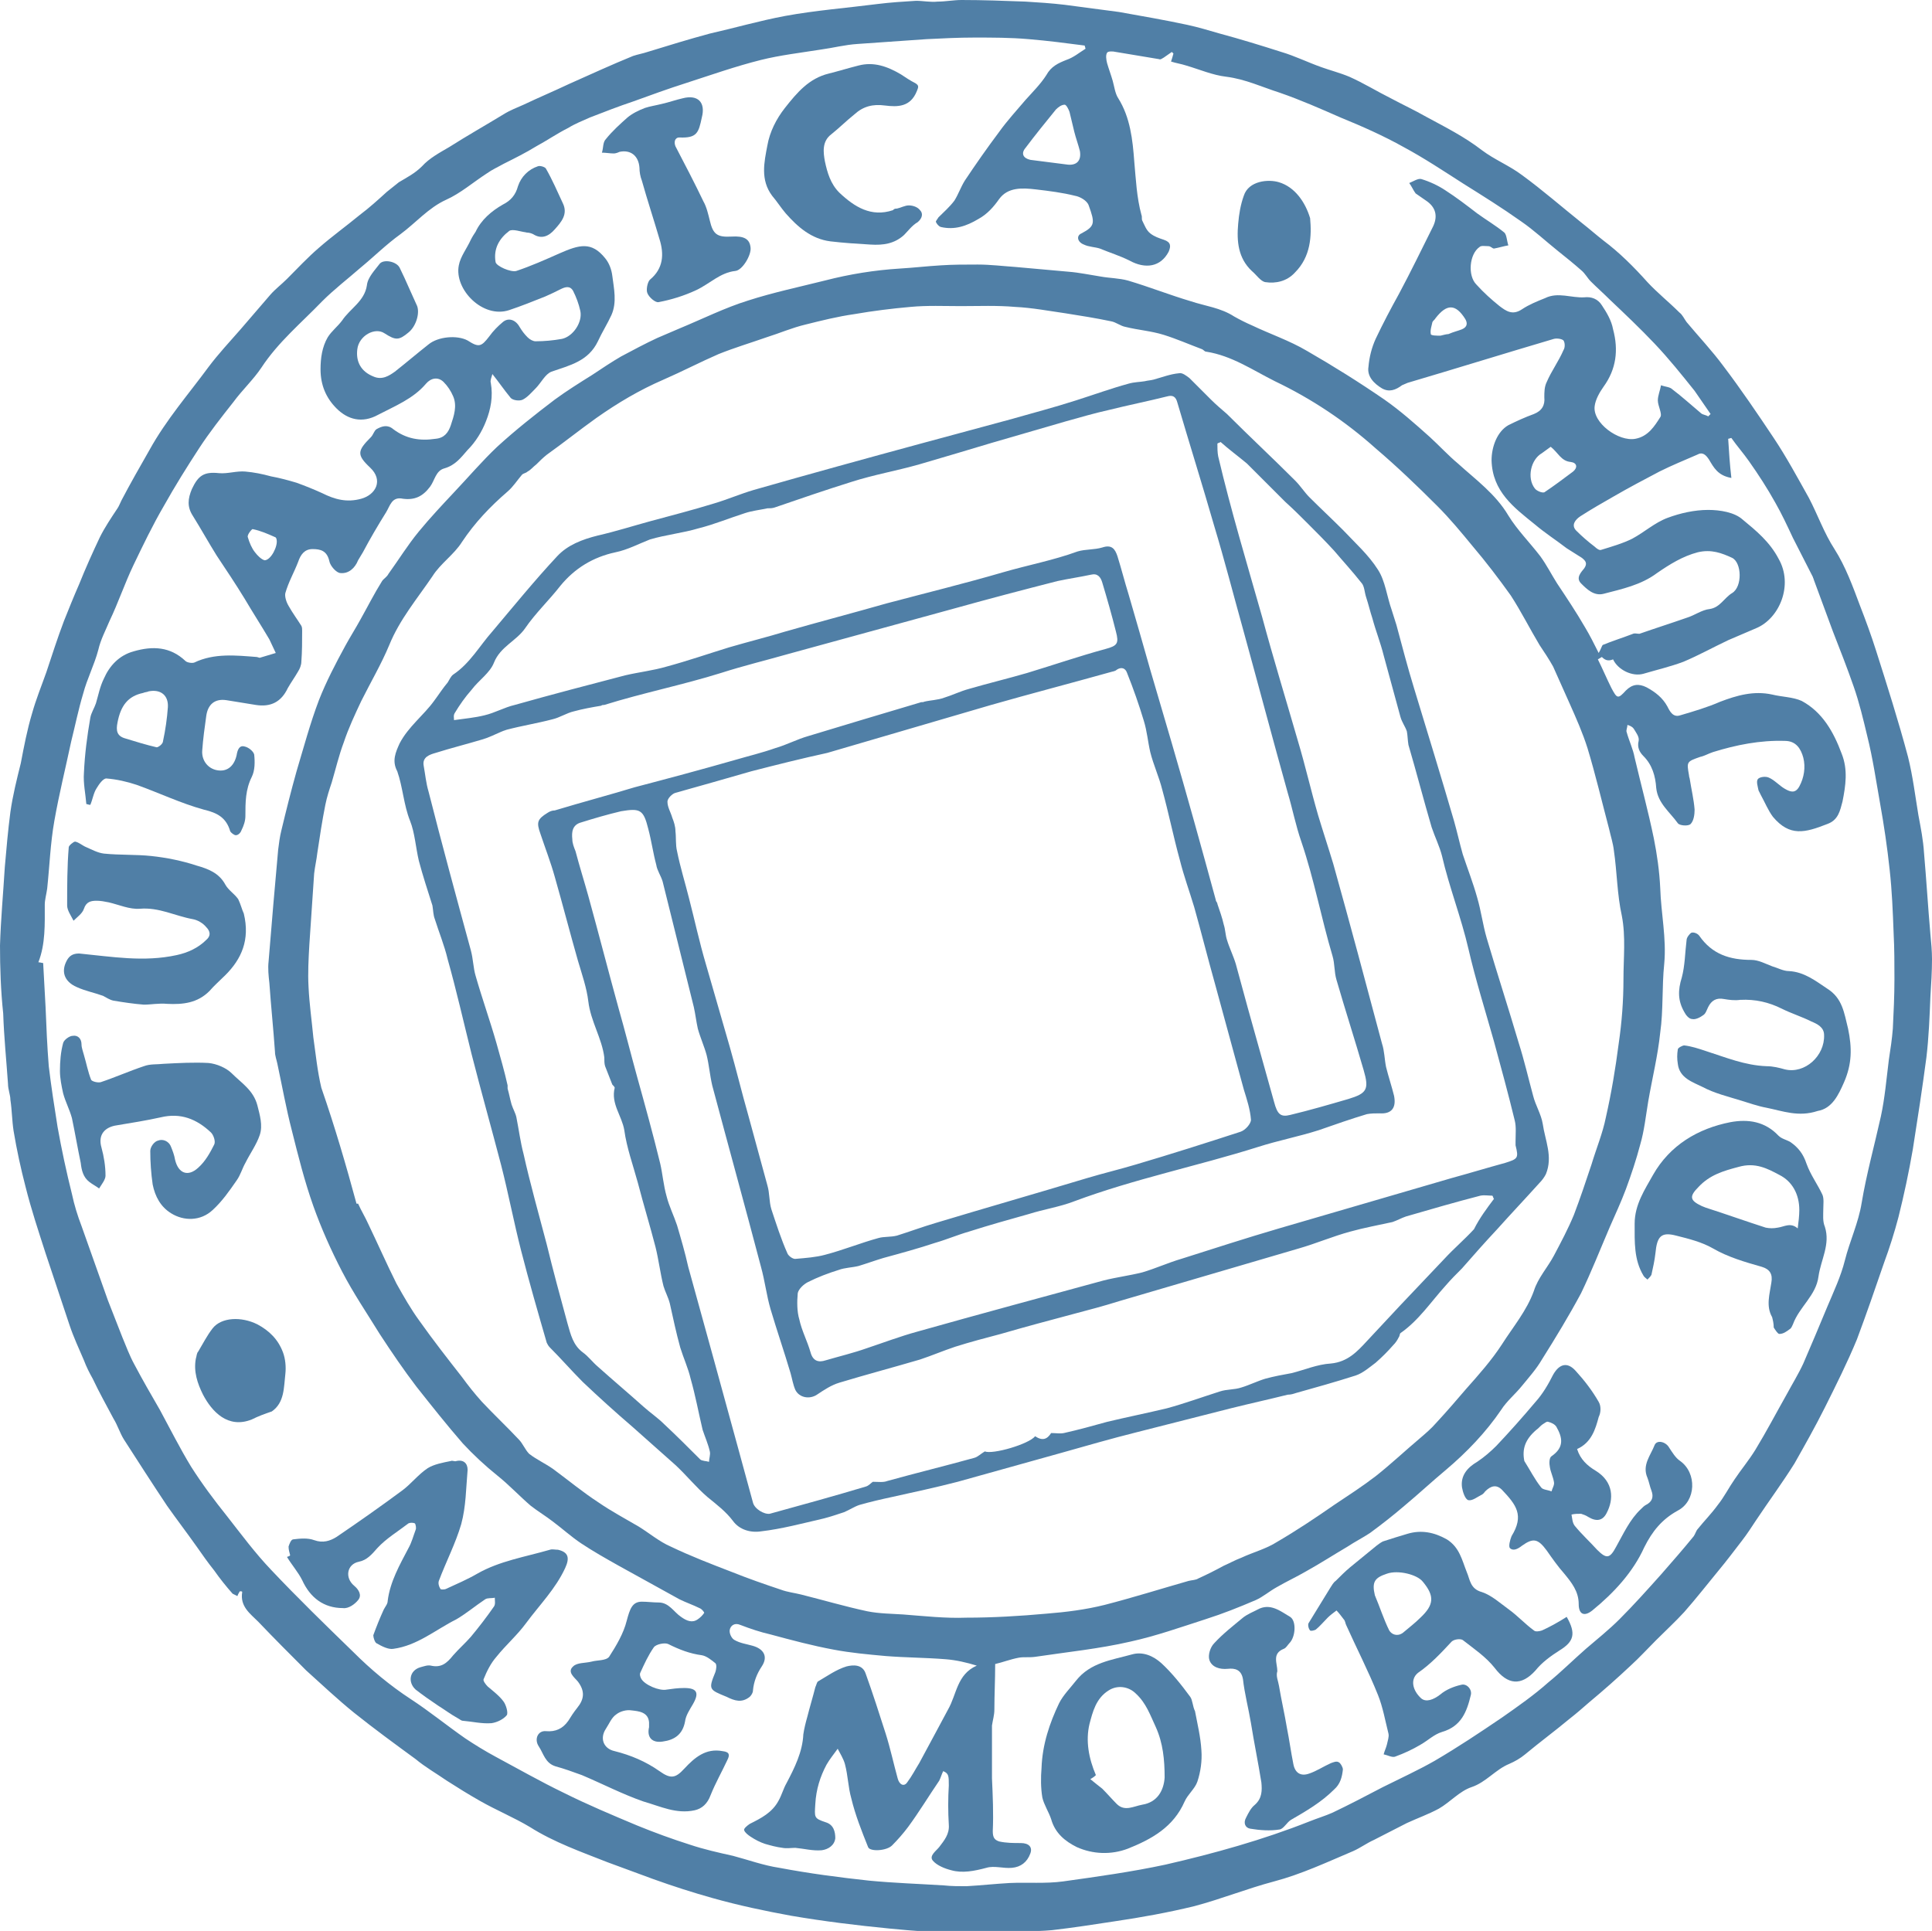
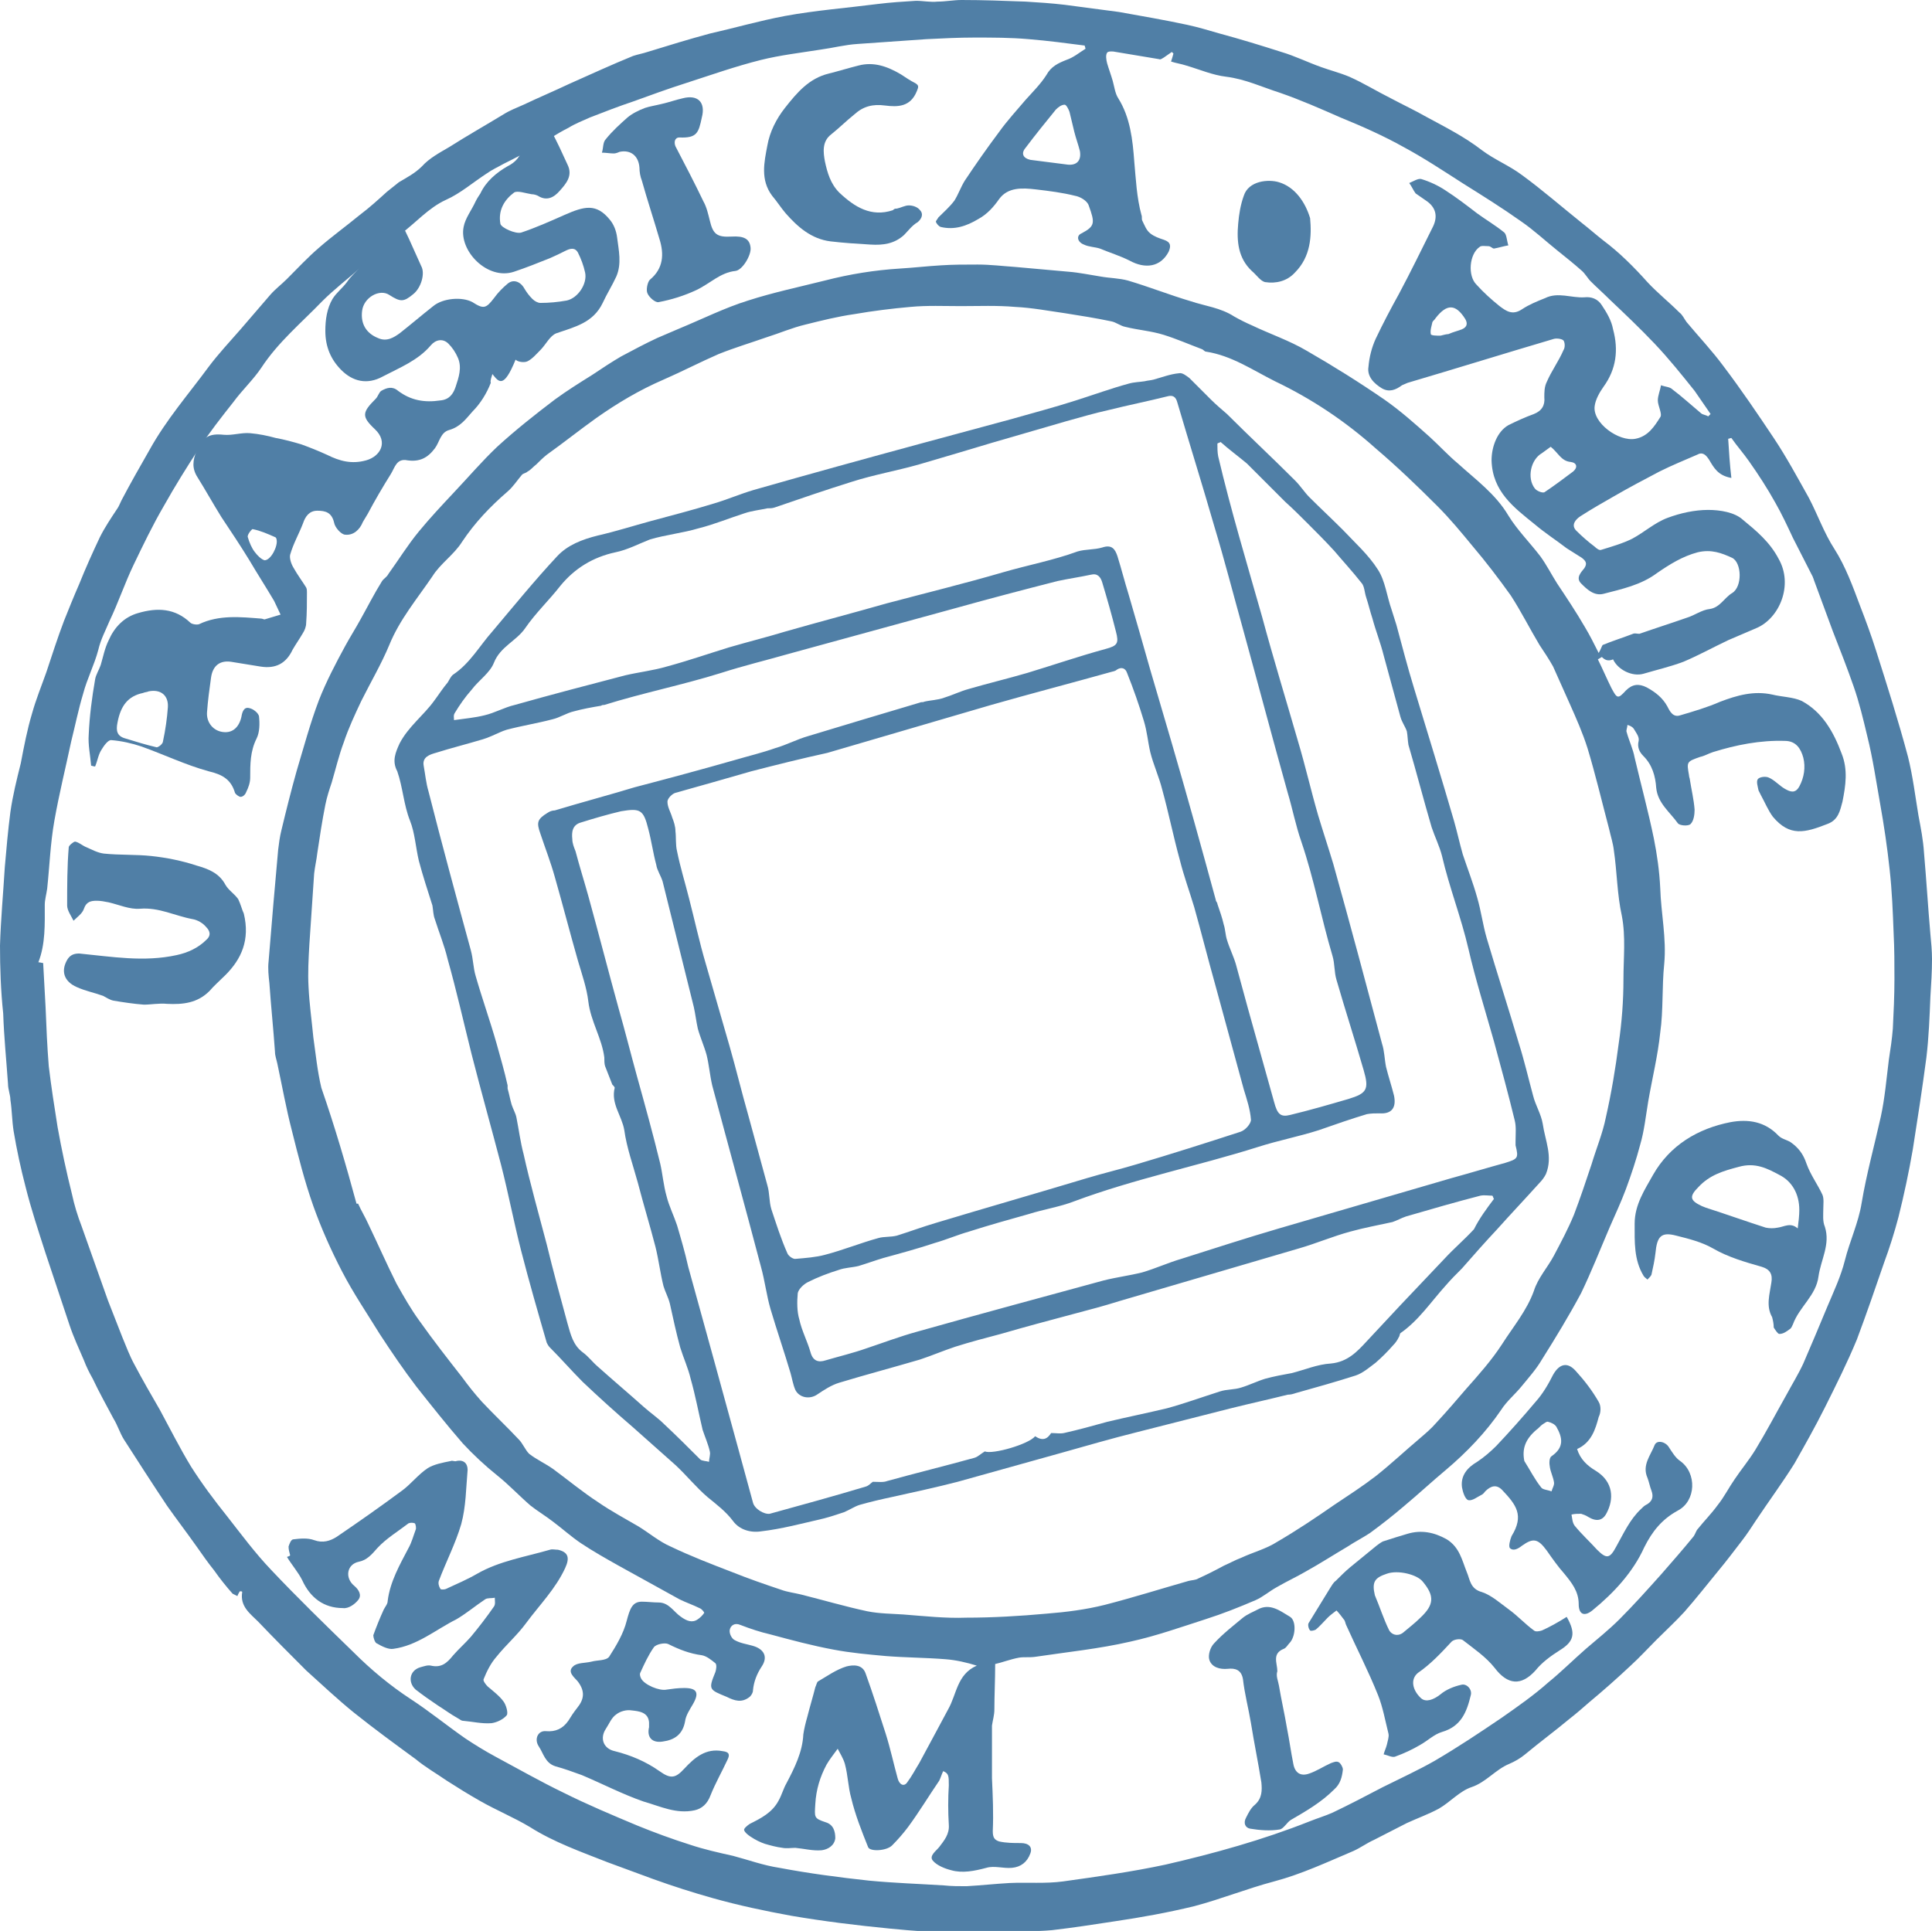
<svg xmlns="http://www.w3.org/2000/svg" version="1.1" x="0px" y="0px" width="241.7px" height="241.6px" viewBox="0 0 241.7 241.6" enable-background="new 0 0 241.7 241.6" xml:space="preserve">
  <defs>
</defs>
  <g>
    <path fill="#507FA6" d="M30,199.1c-0.1,0.2-0.2,0.3-0.3,0.6c-0.2-0.1-0.4-0.2-0.6-0.3c-0.8-0.9-1.6-1.9-2.3-2.9c-0.8-1-1.5-2-2.2-3   c-1.2-1.7-2.5-3.4-3.7-5.1c-1.8-2.7-3.6-5.5-5.4-8.3c-0.5-0.8-0.8-1.8-1.3-2.6c-0.9-1.7-1.8-3.3-2.6-5c-0.4-0.7-0.8-1.5-1.1-2.3   c-0.6-1.4-1.3-2.9-1.8-4.4c-1-3-2-6-3-9c-0.9-2.8-1.8-5.5-2.5-8.3c-0.6-2.3-1.1-4.6-1.5-7c-0.2-1.3-0.2-2.6-0.4-3.9   C1.3,137,1,136.3,1,135.6c-0.2-2.9-0.5-5.8-0.6-8.8C0.1,124,0,121.1,0,118.3c0.1-3.3,0.4-6.5,0.6-9.8c0.2-2.3,0.4-4.6,0.7-6.9   c0.3-2.1,0.8-4.1,1.3-6.1c0.4-2.1,0.8-4.2,1.4-6.2c0.5-1.8,1.2-3.5,1.8-5.2c0.7-2.1,1.4-4.3,2.2-6.4c0.6-1.5,1.2-3,1.9-4.6   c0.8-2,1.7-4,2.6-5.9c0.6-1.2,1.4-2.4,2.2-3.6c0.2-0.3,0.3-0.6,0.5-1c1.1-2.1,2.3-4.2,3.5-6.3c2.1-3.8,4.9-7,7.4-10.4   c1.2-1.6,2.6-3.1,4-4.7c1.2-1.4,2.5-2.9,3.7-4.3c0.6-0.7,1.4-1.3,2.1-2c1.3-1.3,2.6-2.7,4-3.9c1.6-1.4,3.4-2.7,5.1-4.1   c1.2-0.9,2.3-1.9,3.4-2.9c0.5-0.4,1-0.8,1.5-1.2c1-0.6,2-1.1,2.9-2c0.9-1,2.2-1.7,3.4-2.4c2.2-1.4,4.5-2.7,6.8-4.1   c0.8-0.5,1.6-0.8,2.5-1.2c1.9-0.9,3.8-1.7,5.7-2.6c2.7-1.2,5.3-2.4,8-3.5c0.6-0.2,1.2-0.3,1.8-0.5c2.6-0.8,5.2-1.6,7.8-2.3   C91.9,3.5,95,2.6,98.2,2c3.8-0.7,7.7-1,11.6-1.5c1.6-0.2,3.2-0.3,4.8-0.4c0.9,0,1.8,0.2,2.7,0.1c1,0,2-0.2,3-0.2   c2.7,0,5.3,0.1,8,0.2c1.6,0.1,3.2,0.2,4.9,0.4c2.3,0.3,4.5,0.6,6.8,0.9c2.8,0.5,5.7,1,8.5,1.6c1.4,0.3,2.7,0.7,4.1,1.1   c2.6,0.7,5.2,1.5,7.7,2.3c1.7,0.5,3.3,1.3,5,1.9c1.1,0.4,2.3,0.7,3.5,1.2c1.8,0.8,3.4,1.8,5.2,2.7c1.5,0.8,3,1.5,4.4,2.3   c2.4,1.3,4.8,2.5,7,4.2c1.6,1.2,3.4,1.9,5,3.1c2.6,1.9,5,4,7.5,6c0.9,0.7,1.8,1.5,2.7,2.2c2,1.5,3.8,3.3,5.5,5.2   c1.2,1.3,2.7,2.5,4,3.8c0.4,0.3,0.6,0.8,0.9,1.2c1.5,1.8,3.2,3.6,4.6,5.5c2.2,2.9,4.3,6,6.3,9c1.6,2.4,3,5,4.4,7.5   c1.1,2.1,1.9,4.4,3.2,6.4c1.4,2.2,2.3,4.7,3.2,7.1c0.7,1.8,1.4,3.7,2,5.6c1.4,4.4,2.8,8.8,4,13.3c0.6,2.4,0.9,4.9,1.3,7.3   c0.3,1.6,0.6,3.1,0.7,4.7c0.3,3.4,0.5,6.8,0.8,10.2c0.1,1,0.2,2.1,0.2,3.1c0,1.6-0.1,3.1-0.2,4.7c-0.1,2.5-0.2,5.1-0.5,7.6   c-0.5,3.8-1.1,7.7-1.7,11.5c-0.5,2.9-1.1,5.7-1.8,8.5c-0.5,1.9-1.1,3.8-1.8,5.7c-1.1,3.2-2.2,6.4-3.4,9.6c-1.2,2.9-2.6,5.7-4,8.5   c-1.2,2.4-2.5,4.7-3.8,7c-1.5,2.4-3.2,4.7-4.8,7.1c-0.6,0.9-1.1,1.7-1.8,2.6c-1,1.3-1.9,2.5-2.9,3.7c-1.4,1.7-2.8,3.5-4.3,5.2   c-1.1,1.2-2.3,2.3-3.5,3.5c-1.1,1.1-2.1,2.2-3.2,3.2c-1.7,1.6-3.4,3.1-5.2,4.6c-0.8,0.7-1.6,1.4-2.5,2.1c-1.8,1.5-3.7,2.9-5.5,4.4   c-0.6,0.5-1.3,0.9-2,1.2c-1.7,0.7-2.9,2.3-4.7,2.9c-1.5,0.5-2.7,1.9-4.1,2.7c-1.3,0.7-2.7,1.2-4,1.8c-1.4,0.7-2.7,1.4-4.1,2.1   c-0.9,0.4-1.7,1-2.6,1.4c-3.3,1.4-6.5,2.9-9.9,3.8c-3.4,0.9-6.6,2.2-10,3.1c-3.3,0.8-6.6,1.4-10,1.9c-2.6,0.4-5.2,0.8-7.8,1.1   c-2.2,0.2-4.4,0.1-6.6,0.2c-1.6,0.1-3.1,0.3-4.7,0.2c-3-0.1-6-0.3-9-0.6c-4.1-0.4-8.2-0.9-12.3-1.6c-3.3-0.6-6.6-1.3-9.8-2.2   c-2.5-0.7-5-1.5-7.5-2.4c-1.9-0.7-3.8-1.4-5.7-2.1c-3.3-1.3-6.7-2.5-9.7-4.4c-2-1.2-4.2-2.1-6.3-3.3c-1.4-0.8-2.7-1.6-4.1-2.5   c-1.3-0.9-2.7-1.7-3.9-2.7c-2.6-1.9-5.2-3.8-7.7-5.8c-2.1-1.7-4-3.5-6-5.3c-2-2-4-4-6-6.1c-1-1-2.3-1.9-2-3.7   C30.3,199.1,30.2,199.1,30,199.1z M200.4,82.2c-0.2,0.1-0.3,0.2-0.5,0.3c0.6,1.2,1.1,2.4,1.7,3.6c0.7,1.3,0.8,1.4,1.8,0.3   c0.8-0.8,1.6-0.9,2.6-0.4c1.1,0.6,2,1.3,2.6,2.4c0.3,0.6,0.7,1.4,1.6,1.1c1.7-0.5,3.4-1,5-1.7c2.1-0.8,4.2-1.4,6.5-0.9   c1.2,0.3,2.6,0.3,3.7,0.8c2.6,1.4,4,3.9,5,6.6c0.8,2,0.5,4,0.1,6c-0.3,1.1-0.5,2.3-1.9,2.8c-2.8,1.1-4.7,1.6-6.8-0.9   c-0.6-0.8-1-1.8-1.5-2.7c-0.1-0.2-0.2-0.4-0.3-0.6c-0.1-0.5-0.3-1.1-0.1-1.4c0.2-0.3,1-0.4,1.4-0.2c0.7,0.3,1.3,1,2,1.4   c0.7,0.4,1.3,0.6,1.8-0.3c0.6-1.1,0.8-2.4,0.5-3.6c-0.3-1.1-0.9-2.1-2.3-2.1c-3.1-0.1-6.1,0.5-9,1.4c-0.6,0.2-1.1,0.5-1.6,0.6   c-1.7,0.6-1.7,0.6-1.4,2.3c0,0.2,0.1,0.4,0.1,0.5c0.2,1.3,0.5,2.5,0.6,3.8c0,0.6-0.1,1.4-0.5,1.8c-0.3,0.3-1.4,0.2-1.6-0.1   c-1-1.4-2.5-2.5-2.7-4.4c-0.1-1.5-0.5-2.9-1.6-4c-0.5-0.5-0.8-1.1-0.6-1.9c0.1-0.5-0.3-1-0.6-1.5c-0.2-0.3-0.5-0.4-0.8-0.5   c0,0.3-0.2,0.7-0.1,0.9c0.3,1.1,0.8,2.1,1,3.2c0.8,3.4,1.7,6.7,2.4,10.1c0.4,2,0.7,4.1,0.8,6.2c0.1,3.2,0.8,6.3,0.5,9.5   c-0.3,2.9-0.1,5.8-0.5,8.6c-0.3,2.9-1,5.7-1.5,8.6c-0.3,1.8-0.5,3.7-1,5.4c-0.5,1.9-1.1,3.7-1.8,5.6c-0.6,1.6-1.3,3.1-2,4.7   c-1.2,2.8-2.3,5.6-3.6,8.3c-1.5,2.8-3.2,5.6-4.9,8.3c-0.7,1.2-1.6,2.2-2.5,3.3c-0.8,1-1.9,1.9-2.6,3c-1.9,2.8-4.3,5.3-6.9,7.5   c-1.8,1.5-3.4,3-5.2,4.5c-1.4,1.2-2.8,2.3-4.3,3.4c-0.9,0.6-1.9,1.1-2.8,1.7c-1.7,1-3.4,2.1-5.2,3.1c-1.2,0.7-2.5,1.3-3.7,2   c-0.9,0.5-1.7,1.2-2.6,1.6c-2.1,0.9-4.1,1.7-6.3,2.4c-3.1,1-6.2,2.1-9.4,2.8c-3.9,0.9-7.9,1.3-11.9,1.9c-0.7,0.1-1.4,0-2,0.1   c-1.1,0.2-2.1,0.6-3,0.8c0,2-0.1,3.9-0.1,5.7c0,0.7-0.2,1.3-0.3,2c0,1.4,0,2.8,0,4.2c0,0.8,0,1.6,0,2.4c0.1,2.2,0.2,4.4,0.1,6.6   c0,0.8,0.2,1.1,0.8,1.3c0.9,0.2,1.8,0.2,2.7,0.2c1,0,1.5,0.5,1.2,1.3c-0.4,1.1-1.2,1.7-2.3,1.8c-1.1,0.1-2.2-0.3-3.2,0   c-1.5,0.4-3,0.7-4.4,0.3c-0.8-0.2-1.8-0.6-2.3-1.2c-0.5-0.6,0.4-1.2,0.8-1.7c0.6-0.8,1.3-1.6,1.2-2.8c-0.1-1.6-0.1-3.3,0-4.9   c0-1.2,0-1.5-0.7-1.8c-0.2,0.4-0.3,0.8-0.5,1.2c-1.3,1.9-2.5,3.9-3.9,5.8c-0.6,0.8-1.3,1.6-2,2.3c-0.7,0.7-2.8,0.8-3,0.2   c-0.8-2-1.6-4-2.1-6.1c-0.4-1.4-0.4-2.8-0.8-4.3c-0.2-0.7-0.6-1.3-0.9-1.9c-0.5,0.7-1,1.3-1.4,2c-0.8,1.5-1.3,3.1-1.4,4.9   c-0.1,1.7-0.2,1.8,1.3,2.3c1,0.3,1.2,1.2,1.2,2c-0.1,0.9-0.9,1.4-1.7,1.5c-1.1,0.1-2.2-0.2-3.3-0.3c-0.5,0-1.1,0.1-1.6,0   c-0.8-0.1-1.5-0.3-2.2-0.5c-0.6-0.2-1.2-0.5-1.8-0.9c-0.3-0.2-0.7-0.5-0.8-0.8c-0.1-0.2,0.4-0.6,0.7-0.8c1.4-0.7,2.8-1.4,3.6-2.9   c0.4-0.7,0.6-1.5,1-2.2c1-1.9,2-3.9,2.1-6.1c0.1-0.7,0.3-1.5,0.5-2.2c0.3-1.2,0.7-2.5,1-3.7c0.1-0.2,0.2-0.6,0.3-0.7   c1.2-0.7,2.3-1.5,3.6-1.9c0.8-0.2,2-0.3,2.4,0.9c0.9,2.5,1.7,5,2.5,7.5c0.6,1.9,1,3.8,1.5,5.6c0.2,0.8,0.8,1.1,1.2,0.5   c0.6-0.8,1-1.6,1.5-2.4c0.7-1.3,1.4-2.6,2.1-3.9c0.5-0.9,1-1.9,1.5-2.8c1.1-1.9,1.1-4.4,3.6-5.5c-1.3-0.4-2.6-0.7-3.9-0.8   c-2.5-0.2-5-0.2-7.5-0.4c-2.2-0.2-4.4-0.4-6.5-0.8c-2.7-0.5-5.3-1.2-7.9-1.9c-1.3-0.3-2.5-0.7-3.8-1.2c-0.7-0.3-1.2,0.1-1.3,0.6   c-0.1,0.4,0.2,1.1,0.6,1.3c0.7,0.4,1.5,0.5,2.2,0.7c1.5,0.4,2,1.4,1.2,2.6c-0.6,0.9-1,1.9-1.1,3c0,0.3-0.2,0.6-0.4,0.8   c-1,0.8-1.9,0.5-2.9,0c-2.2-0.9-2.3-0.9-1.4-3.1c0.1-0.3,0.2-0.9,0-1.1c-0.5-0.4-1.1-0.9-1.7-1c-1.5-0.2-2.8-0.7-4.2-1.4   c-0.4-0.2-1.5,0-1.8,0.4c-0.7,1-1.2,2.1-1.7,3.2c-0.1,0.2,0,0.5,0.1,0.7c0.4,0.8,2.3,1.6,3.2,1.4c0.7-0.1,1.4-0.2,2.2-0.2   c1.6,0,1.9,0.6,1.1,2c-0.4,0.7-0.9,1.4-1,2.2c-0.3,1.6-1.3,2.3-2.8,2.5c-1.3,0.2-2-0.5-1.7-1.8c0-0.2,0-0.4,0-0.6   c-0.1-1.3-1.3-1.4-2.2-1.5c-0.6-0.1-1.4,0.1-1.9,0.5c-0.6,0.4-0.9,1.2-1.3,1.8c-0.8,1.2-0.3,2.5,1.1,2.8c2,0.5,3.9,1.3,5.6,2.5   c1.4,1,2,0.9,3.1-0.3c1.3-1.4,2.7-2.6,4.8-2.2c0.9,0.1,0.9,0.5,0.6,1.1c-0.7,1.5-1.5,2.9-2.1,4.4c-0.4,1.1-1.1,1.7-2,1.9   c-2.3,0.5-4.3-0.5-6.4-1.1c-2.6-0.9-5.1-2.2-7.7-3.3c-1.1-0.4-2.2-0.8-3.3-1.1c-1.3-0.4-1.5-1.6-2.1-2.5c-0.6-0.9-0.1-2,0.9-1.9   c1.2,0.1,2.1-0.3,2.8-1.3c0.3-0.5,0.7-1.1,1.1-1.6c0.9-1.1,1-2.1,0.1-3.3c-0.4-0.5-1.4-1.2-0.6-1.9c0.5-0.5,1.5-0.4,2.3-0.6   c0.7-0.2,1.8-0.1,2.2-0.6c0.9-1.4,1.8-2.9,2.2-4.5c0.4-1.5,0.7-2.4,1.9-2.4c0.7,0,1.4,0.1,2.1,0.1c1.3,0,1.9,1.2,2.8,1.8   c0.7,0.5,1.4,0.8,2.1,0.3c0.3-0.2,0.6-0.5,0.8-0.8c0-0.1-0.3-0.5-0.6-0.6c-0.8-0.4-1.7-0.7-2.5-1.1c-2.5-1.4-5.1-2.8-7.6-4.2   c-1.6-0.9-3.2-1.8-4.7-2.8c-1.2-0.8-2.3-1.8-3.5-2.7c-0.9-0.7-1.9-1.3-2.8-2c-1.4-1.2-2.7-2.6-4.2-3.8c-1.5-1.2-3-2.6-4.3-4   c-2-2.3-3.9-4.7-5.8-7.1c-1.6-2.1-3.1-4.3-4.6-6.6c-1.6-2.6-3.3-5.1-4.7-7.8c-1.4-2.7-2.6-5.4-3.6-8.2c-1.1-3.1-1.9-6.3-2.7-9.5   c-0.7-2.7-1.2-5.5-1.8-8.3c-0.1-0.5-0.3-1-0.3-1.5c-0.2-2.9-0.5-5.7-0.7-8.6c-0.1-0.9-0.2-1.8-0.1-2.7c0.2-2.4,0.4-4.8,0.6-7.2   c0.2-2.3,0.4-4.5,0.6-6.8c0.1-0.8,0.2-1.6,0.4-2.4c0.6-2.5,1.2-4.9,1.9-7.4c0.9-3,1.7-6,2.8-8.9c0.9-2.3,2.1-4.6,3.3-6.8   c0.6-1.1,1.3-2.2,1.9-3.3c0.9-1.6,1.7-3.2,2.7-4.8c0.2-0.3,0.6-0.5,0.8-0.9c1.3-1.8,2.4-3.6,3.8-5.3c1.4-1.7,2.9-3.3,4.4-4.9   c1.8-1.9,3.5-3.9,5.4-5.7c2.3-2.1,4.7-4,7.2-5.9c1.5-1.1,3.1-2.1,4.7-3.1c1.2-0.8,2.4-1.6,3.6-2.3c1.5-0.8,3-1.6,4.5-2.3   c0.9-0.4,1.9-0.8,2.8-1.2c2.9-1.2,5.7-2.6,8.6-3.5c3.1-1,6.4-1.7,9.6-2.5c3.1-0.8,6.2-1.3,9.4-1.5c1.7-0.1,3.4-0.3,5.1-0.4   c1.5-0.1,3-0.1,4.6-0.1c1.6,0,3.2,0.2,4.7,0.3c2.2,0.2,4.5,0.4,6.7,0.6c1.3,0.1,2.7,0.4,4,0.6c1.1,0.2,2.3,0.2,3.4,0.5   c2.7,0.8,5.2,1.8,7.9,2.6c1.8,0.6,3.7,0.8,5.4,1.9c0.7,0.4,1.5,0.8,2.2,1.1c2.3,1.1,4.7,1.9,6.9,3.2c3.3,1.9,6.5,3.9,9.7,6.1   c2,1.4,3.8,3,5.7,4.7c1.2,1.1,2.3,2.3,3.5,3.3c2.2,2,4.7,3.8,6.3,6.5c1.1,1.8,2.7,3.4,4,5.1c0.8,1.1,1.4,2.3,2.1,3.4   c1.2,1.8,2.4,3.6,3.5,5.5c0.6,1,1.1,2,1.7,3.2c0.3-0.5,0.4-0.9,0.5-1c1.2-0.5,2.5-0.9,3.8-1.4c0.2-0.1,0.5,0,0.8,0   c2-0.7,3.9-1.3,5.9-2c1-0.3,1.9-1,2.9-1.1c1.3-0.2,1.8-1.4,2.8-2c1.3-0.8,1.2-3.8,0-4.4c-1.3-0.6-2.6-1.1-4.3-0.7   c-1.9,0.5-3.5,1.5-5.1,2.6c-2,1.5-4.4,2-6.7,2.6c-1.2,0.3-2.1-0.6-2.8-1.3c-0.7-0.7,0-1.4,0.4-1.9c0.4-0.6,0.2-0.9-0.3-1.3   c-0.6-0.4-1.3-0.8-1.9-1.2c-1.3-1-2.7-1.9-4-3c-2.6-2.1-5.3-4.1-5.4-8c0-1.7,0.7-3.6,2.1-4.4c1-0.5,2.1-1,3.2-1.4   c1-0.4,1.4-1.1,1.3-2.1c0-0.6,0-1.3,0.3-1.9c0.6-1.4,1.5-2.6,2.1-4c0.2-0.3,0.2-0.9,0-1.2c-0.2-0.2-0.8-0.3-1.2-0.2   c-6.1,1.8-12.2,3.7-18.3,5.5c-0.2,0.1-0.5,0.2-0.7,0.3c-0.8,0.6-1.6,0.9-2.5,0.4c-1-0.6-1.9-1.5-1.7-2.7c0.1-1.2,0.4-2.4,0.9-3.5   c0.9-1.9,1.9-3.8,2.9-5.6c1.5-2.8,2.9-5.7,4.3-8.5c0.6-1.3,0.3-2.4-0.9-3.2c-0.4-0.3-0.9-0.6-1.3-0.9c-0.3-0.4-0.5-0.9-0.8-1.3   c0.5-0.2,1.1-0.6,1.5-0.5c1,0.3,2.1,0.8,3,1.4c1.4,0.9,2.7,1.9,4,2.9c1.1,0.8,2.3,1.5,3.4,2.4c0.3,0.3,0.3,1,0.5,1.6   c-0.6,0.1-1.2,0.3-1.8,0.4c-0.2,0-0.4-0.3-0.7-0.3c-0.4,0-0.9-0.1-1.1,0.1c-1.3,0.9-1.5,3.6-0.4,4.7c0.9,1,1.9,1.9,2.9,2.7   c0.8,0.6,1.6,1.2,2.8,0.4c0.9-0.6,1.9-1,2.9-1.4c1.6-0.8,3.3,0,4.9-0.1c0.9-0.1,1.7,0.2,2.2,1c0.6,0.9,1.2,1.9,1.4,3   c0.7,2.6,0.4,5-1.2,7.2c-0.5,0.7-1,1.6-1.1,2.4c-0.3,2.1,3,4.5,5.1,4.1c1.6-0.3,2.4-1.6,3.1-2.7c0.3-0.4-0.3-1.4-0.3-2.1   c0-0.6,0.3-1.3,0.4-1.9c0.5,0.2,1.1,0.2,1.4,0.5c1.2,0.9,2.4,2,3.6,3c0.2,0.2,0.6,0.2,0.9,0.4c0.1-0.1,0.2-0.2,0.3-0.3   c-0.7-1-1.3-1.9-2-2.9c-1.6-2-3.2-4-5-5.9c-1.8-1.9-3.7-3.7-5.6-5.5c-0.8-0.8-1.6-1.5-2.4-2.3c-0.4-0.4-0.7-1-1.2-1.4   c-0.9-0.8-1.9-1.6-2.9-2.4c-1.5-1.2-3-2.6-4.6-3.7c-2.4-1.7-4.8-3.2-7.2-4.7c-2.5-1.6-4.9-3.2-7.5-4.6c-2.5-1.4-5.2-2.6-7.9-3.7   c-2.5-1.1-5-2.2-7.6-3.1c-2.2-0.7-4.3-1.7-6.7-2c-1.7-0.2-3.3-0.9-5-1.4c-0.6-0.2-1.3-0.3-1.9-0.5c0.1-0.3,0.2-0.6,0.3-1   c-0.1-0.1-0.1-0.1-0.2-0.2c-0.3,0.2-0.7,0.5-1,0.7c-0.2,0.1-0.4,0.3-0.6,0.2c-1.8-0.3-3.6-0.6-5.4-0.9c-0.4-0.1-1-0.1-1.1,0.1   c-0.2,0.3-0.1,0.9,0,1.3c0.2,0.7,0.5,1.5,0.7,2.2c0.2,0.7,0.3,1.6,0.7,2.2c1.5,2.4,1.8,5.2,2,7.9c0.2,2.2,0.3,4.5,0.9,6.7   c0.1,0.2,0,0.5,0.1,0.7c0.3,0.6,0.5,1.2,1,1.6c0.5,0.4,1.1,0.6,1.7,0.8c0.9,0.3,0.9,0.8,0.6,1.5c-1,1.9-2.9,2.2-4.9,1.1   c-1.2-0.6-2.5-1-3.7-1.5c-0.6-0.2-1.4-0.2-2-0.5c-0.8-0.3-1-1.1-0.3-1.4c1.7-0.9,1.7-1.3,0.9-3.5c-0.2-0.6-1.1-1.1-1.7-1.2   c-1.6-0.4-3.2-0.6-4.9-0.8c-1.7-0.2-3.5-0.3-4.6,1.2c-0.7,1-1.5,1.9-2.6,2.5c-1.5,0.9-3,1.4-4.7,1c-0.3-0.1-0.5-0.4-0.6-0.6   c-0.1-0.1,0.2-0.4,0.3-0.6c0.7-0.7,1.4-1.3,2-2.1c0.5-0.8,0.8-1.7,1.3-2.5c1.4-2.1,2.8-4.1,4.3-6.1c1-1.4,2.2-2.7,3.3-4   c0.9-1,1.9-2,2.6-3.1c0.6-1.1,1.5-1.5,2.5-1.9c0.9-0.3,1.6-0.9,2.4-1.4c0-0.1-0.1-0.3-0.1-0.4c-2.3-0.3-4.6-0.6-7-0.8   c-2.3-0.2-4.5-0.2-6.8-0.2c-2,0-4,0.1-6,0.2c-2.9,0.2-5.7,0.4-8.6,0.6c-1.6,0.1-3.1,0.5-4.6,0.7c-2.5,0.4-5.1,0.7-7.5,1.3   c-3.2,0.8-6.3,1.9-9.4,2.9c-2.2,0.7-4.4,1.5-6.6,2.3c-1.8,0.6-3.6,1.3-5.4,2c-0.9,0.4-1.9,0.8-2.7,1.3c-1.4,0.7-2.7,1.6-4,2.3   c-1.3,0.8-2.7,1.5-4.1,2.2c-0.7,0.4-1.4,0.7-2.1,1.2c-1.7,1.1-3.3,2.5-5.1,3.3c-2.2,1-3.8,2.9-5.7,4.3c-1.8,1.3-3.3,2.8-5,4.2   c-1.6,1.4-3.3,2.7-4.8,4.2c-2.6,2.7-5.5,5.1-7.6,8.3c-1,1.5-2.4,2.8-3.5,4.3c-1.5,1.9-3,3.8-4.3,5.8c-1.5,2.3-3,4.7-4.4,7.2   c-1.4,2.4-2.6,4.9-3.8,7.4c-1.1,2.3-1.9,4.7-3,7c-0.5,1.2-1.1,2.3-1.4,3.6c-0.5,1.9-1.4,3.6-1.9,5.5c-0.6,2-1,4-1.5,6   c-0.7,3.3-1.5,6.5-2.1,9.9c-0.5,2.8-0.6,5.7-0.9,8.5c-0.1,0.7-0.3,1.4-0.3,2c0,2.4,0.1,4.9-0.8,7.2c0.2,0,0.5,0.1,0.6,0.1   c0.1,1.9,0.2,3.7,0.3,5.5c0.1,2.5,0.2,4.9,0.4,7.4c0.3,2.5,0.7,5.1,1.1,7.6c0.5,2.8,1.1,5.6,1.8,8.4c0.3,1.4,0.7,2.7,1.2,4   c1.1,3.1,2.2,6.2,3.3,9.3c0.6,1.5,1.2,3.1,1.8,4.6c0.5,1.2,0.9,2.3,1.5,3.4c1,1.9,2.1,3.8,3.2,5.7c1.3,2.4,2.5,4.8,3.9,7.1   c1.4,2.2,2.9,4.2,4.5,6.2c1.8,2.3,3.5,4.6,5.5,6.7c3.3,3.5,6.8,6.9,10.3,10.3c2.2,2.2,4.6,4.2,7.2,5.9c2.3,1.5,4.5,3.3,6.8,4.9   c1.2,0.8,2.5,1.6,3.8,2.3c2.8,1.5,5.6,3.1,8.5,4.5c3,1.5,6.1,2.8,9.2,4.1c2.2,0.9,4.4,1.7,6.6,2.4c1.8,0.6,3.6,1,5.4,1.4   c1.9,0.5,3.8,1.2,5.8,1.5c3.7,0.7,7.5,1.2,11.2,1.6c3.1,0.3,6.2,0.4,9.4,0.6c0.9,0.1,1.9,0.1,2.8,0.1c1.8-0.1,3.6-0.3,5.4-0.4   c2.2-0.1,4.5,0.1,6.7-0.2c4.3-0.6,8.6-1.2,12.8-2.1c6.1-1.4,12.2-3.1,18-5.4c1-0.4,2-0.7,2.9-1.1c2.1-1,4.2-2.1,6.3-3.2   c2.2-1.1,4.4-2.1,6.5-3.3c2.9-1.7,5.6-3.5,8.4-5.4c2-1.4,4-2.8,5.8-4.4c1.6-1.3,3.1-2.8,4.7-4.2c1.4-1.2,2.9-2.4,4.2-3.7   c1.8-1.8,3.5-3.7,5.2-5.6c1.4-1.6,2.8-3.2,4.1-4.8c0.2-0.3,0.3-0.7,0.5-0.9c0.8-1,1.7-1.9,2.5-3c0.8-1,1.4-2.2,2.1-3.2   c0.8-1.2,1.8-2.4,2.6-3.7c1.4-2.3,2.6-4.6,3.9-6.9c0.7-1.3,1.5-2.6,2.1-3.9c1-2.3,2-4.7,3-7.1c0.8-1.9,1.7-3.8,2.2-5.8   c0.6-2.4,1.7-4.7,2.1-7.2c0.6-3.6,1.6-7.2,2.4-10.8c0.5-2.3,0.7-4.7,1-7.1c0.2-1.3,0.4-2.6,0.5-3.9c0.1-2,0.2-4.1,0.2-6.2   c0-1.9,0-3.8-0.1-5.7c-0.1-2.7-0.2-5.3-0.5-8c-0.3-2.8-0.7-5.5-1.2-8.3c-0.5-2.8-0.9-5.6-1.6-8.4c-0.5-2.1-1-4.2-1.7-6.2   c-0.8-2.3-1.7-4.6-2.6-6.9c-0.8-2.2-1.6-4.3-2.4-6.5c0-0.1-0.1-0.2-0.1-0.3c-0.8-1.6-1.7-3.3-2.5-4.9c-0.7-1.5-1.4-3-2.2-4.4   c-1-1.8-2.1-3.5-3.3-5.2c-0.7-1-1.5-1.9-2.2-2.9c-0.1,0-0.3,0.1-0.4,0.1c0.1,1.6,0.2,3.2,0.4,4.9c-1.7-0.3-2.2-1.3-2.8-2.3   c-0.4-0.6-0.8-1-1.5-0.6c-1.6,0.7-3.1,1.3-4.7,2.1c-1.9,1-3.8,2-5.7,3.1c-1.4,0.8-2.8,1.6-4.2,2.5c-0.6,0.4-1.2,1.1-0.5,1.8   c0.7,0.7,1.5,1.4,2.3,2c0.2,0.2,0.6,0.5,0.8,0.4c1.3-0.4,2.7-0.8,3.9-1.4c1.5-0.8,2.8-2,4.4-2.6c1.6-0.6,3.4-1,5.1-1   c1.5,0,3.3,0.3,4.3,1.2c1.7,1.4,3.4,2.8,4.5,4.9c1.9,3.3,0.1,7.5-2.8,8.7c-1.2,0.5-2.3,1-3.5,1.5c-1.9,0.9-3.7,1.9-5.6,2.7   c-1.6,0.6-3.3,1-5,1.5c-1.4,0.4-3.2-0.5-3.8-1.8C201.1,82.8,200.7,82.5,200.4,82.2z M44.6,150.6c0.1,0,0.1,0,0.2,0   c0.4,0.9,0.9,1.7,1.3,2.6c1.2,2.5,2.3,5,3.5,7.4c0.9,1.6,1.8,3.2,2.9,4.7c1.7,2.4,3.5,4.7,5.3,7c0.8,1.1,1.6,2.1,2.5,3.1   c1.5,1.6,3.1,3.1,4.6,4.7c0.5,0.5,0.8,1.3,1.3,1.8c0.9,0.7,2,1.2,3,1.9c1.9,1.4,3.7,2.9,5.7,4.2c1.6,1.1,3.3,2,5,3   c1.3,0.8,2.6,1.9,4,2.5c2.5,1.2,5.1,2.2,7.7,3.2c2,0.8,4,1.5,6.1,2.2c0.8,0.3,1.7,0.4,2.5,0.6c2.8,0.7,5.5,1.5,8.3,2.1   c1.5,0.3,3,0.3,4.5,0.4c2.6,0.2,5.3,0.5,7.9,0.4c3.3,0,6.7-0.2,10-0.5c2.5-0.2,4.9-0.5,7.3-1.1c3.5-0.9,7-2,10.5-3   c0.4-0.1,0.9-0.1,1.2-0.3c1.1-0.5,2.1-1,3.2-1.6c0.7-0.3,1.4-0.7,2.2-1c1.5-0.7,3.1-1.1,4.5-2c2.4-1.4,4.8-3,7.1-4.6   c1.8-1.2,3.5-2.3,5.2-3.6c1.9-1.5,3.7-3.2,5.6-4.8c0.7-0.6,1.4-1.2,2-1.9c1.3-1.4,2.5-2.8,3.7-4.2c1.6-1.8,3.2-3.6,4.5-5.6   c1.4-2.2,3.1-4.2,4-6.7c0.5-1.6,1.7-2.9,2.5-4.4c0.9-1.7,1.8-3.4,2.5-5.1c0.8-2.1,1.5-4.2,2.2-6.3c0.6-2,1.4-3.9,1.8-5.9   c0.7-3.1,1.2-6.1,1.6-9.2c0.4-2.7,0.6-5.4,0.6-8.1c0-2.6,0.3-5.3-0.2-7.9c-0.6-2.7-0.6-5.5-1-8.2c-0.1-0.9-0.4-1.8-0.6-2.7   c-0.9-3.4-1.7-6.8-2.7-10.1c-0.6-1.9-1.4-3.7-2.2-5.5c-0.7-1.6-1.4-3.1-2.1-4.7c-0.5-0.9-1.1-1.8-1.7-2.7c-1.2-2-2.3-4.2-3.6-6.2   c-1.5-2.1-3.1-4.2-4.8-6.2c-1.4-1.7-2.8-3.4-4.4-5c-2.5-2.5-5-4.9-7.7-7.2c-3.8-3.4-8-6.2-12.6-8.4c-2.8-1.4-5.4-3.2-8.6-3.7   c-0.2,0-0.3-0.2-0.5-0.3c-1.6-0.6-3.2-1.3-4.8-1.8c-1.6-0.5-3.2-0.6-4.8-1c-0.6-0.1-1.2-0.6-1.8-0.7c-1.9-0.4-3.8-0.7-5.7-1   c-2.1-0.3-4.2-0.7-6.3-0.8c-2.3-0.2-4.5-0.1-6.8-0.1c-2.1,0-4.2-0.1-6.3,0.1c-2.3,0.2-4.7,0.5-7,0.9c-2.1,0.3-4.1,0.8-6.1,1.3   c-1.7,0.4-3.3,1.1-4.9,1.6c-2,0.7-4,1.3-6,2.1c-2.3,1-4.6,2.2-6.9,3.2c-3,1.3-5.7,2.9-8.4,4.8c-2.1,1.5-4.1,3.1-6.2,4.6   c-0.5,0.4-0.9,0.8-1.3,1.2c-0.4,0.3-0.7,0.7-1.1,0.9c-0.2,0.2-0.5,0.2-0.7,0.4c-0.6,0.7-1.1,1.5-1.8,2.1c-2.2,1.9-4.1,3.9-5.7,6.3   c-1,1.6-2.7,2.7-3.7,4.3c-1.9,2.8-4.1,5.4-5.4,8.6c-1,2.4-2.3,4.6-3.5,7c-0.8,1.7-1.6,3.4-2.2,5.2c-0.6,1.6-1,3.3-1.5,5   c-0.3,0.9-0.6,1.8-0.8,2.8c-0.4,2-0.7,4-1,6c-0.1,0.9-0.3,1.7-0.4,2.6c-0.2,3-0.4,5.9-0.6,8.9c-0.1,1.8-0.2,3.5-0.1,5.3   c0.1,2.1,0.4,4.2,0.6,6.3c0.3,2.1,0.5,4.2,1,6.3C41.9,141,43.3,145.8,44.6,150.6z M134.4,16.5C134.4,16.5,134.4,16.5,134.4,16.5   c-0.2-0.8-0.4-1.7-0.6-2.5c-0.1-0.3-0.4-0.9-0.6-0.9c-0.4,0-0.8,0.3-1.1,0.6c-1.3,1.6-2.6,3.2-3.8,4.8c-0.6,0.7-0.3,1.3,0.6,1.5   c1.6,0.2,3.1,0.4,4.7,0.6c1.1,0.1,1.7-0.5,1.5-1.7C134.9,18.1,134.6,17.3,134.4,16.5z M194,55.9c-0.4,0.3-0.7,0.5-1.1,0.8   c-1.4,0.8-1.9,3.1-0.9,4.4c0.2,0.3,0.9,0.6,1.2,0.5c1.2-0.8,2.4-1.7,3.6-2.6c0.6-0.5,0.5-1.1-0.3-1.2   C195.3,57.7,194.9,56.6,194,55.9z M181.2,41.8c0.7-0.3,1.2-0.4,1.7-0.6c0.7-0.3,0.7-0.8,0.4-1.3c-1.2-1.9-2.3-1.9-3.7-0.1   c-0.1,0.2-0.3,0.3-0.4,0.5c-0.1,0.5-0.3,1-0.2,1.5c0,0.2,0.8,0.2,1.2,0.2C180.6,41.9,181,41.8,181.2,41.8z" />
-     <path fill="#507FA6" d="M61.6,46.8c-0.1,0.4-0.3,0.8-0.2,1.1c0.3,1.7,0,3.3-0.6,4.8c-0.5,1.3-1.3,2.6-2.3,3.6   c-0.8,0.9-1.5,1.9-2.9,2.3c-1.1,0.3-1.2,1.5-1.8,2.3c-0.9,1.2-1.9,1.7-3.4,1.5c-1.4-0.3-1.6,0.9-2.1,1.7c-1,1.6-2,3.3-2.9,5   c-0.2,0.3-0.4,0.7-0.6,1c-0.4,1-1.2,1.7-2.2,1.6c-0.5,0-1.3-0.9-1.4-1.5c-0.3-1.3-1.1-1.5-2.1-1.5c-1,0-1.5,0.7-1.8,1.6   c-0.5,1.3-1.2,2.5-1.6,3.9c-0.1,0.4,0.1,1.1,0.4,1.6c0.5,0.9,1.1,1.7,1.6,2.5c0.1,0.2,0.1,0.4,0.1,0.6c0,1.3,0,2.6-0.1,3.9   c0,0.4-0.2,0.9-0.4,1.2c-0.4,0.7-0.9,1.4-1.3,2.1c-0.8,1.7-2.1,2.4-4,2.1c-1.2-0.2-2.5-0.4-3.7-0.6c-1.4-0.2-2.3,0.5-2.5,2   c-0.2,1.4-0.4,2.9-0.5,4.3c-0.1,1.3,0.8,2.4,2.1,2.5c1.1,0.1,1.9-0.6,2.2-1.9c0.1-0.6,0.3-1.3,1-1.1c0.5,0.1,1.1,0.6,1.2,1   c0.1,0.9,0.1,2-0.3,2.8c-0.8,1.6-0.8,3.2-0.8,4.9c0,0.6-0.2,1.2-0.5,1.8c-0.1,0.3-0.4,0.6-0.7,0.6c-0.2,0-0.6-0.3-0.7-0.5   c-0.5-1.7-1.6-2.3-3.3-2.7c-2.9-0.8-5.6-2.1-8.4-3.1c-1.2-0.4-2.5-0.7-3.8-0.8c-0.4,0-0.9,0.7-1.2,1.2c-0.4,0.6-0.5,1.4-0.8,2.1   c-0.2,0-0.4-0.1-0.5-0.1c-0.1-1.3-0.4-2.6-0.3-3.9c0.1-2.3,0.4-4.6,0.8-6.9c0.1-0.6,0.5-1.2,0.7-1.8c0.3-1,0.5-2.1,1-3.1   c0.7-1.6,1.9-2.9,3.7-3.4c2.4-0.7,4.6-0.6,6.5,1.2c0.2,0.2,0.8,0.3,1.1,0.2c2.5-1.2,5.2-0.9,7.8-0.7c0.1,0,0.3,0.1,0.4,0.1   c0.7-0.2,1.3-0.4,2-0.6c-0.3-0.6-0.5-1.1-0.8-1.7c-1-1.7-2.1-3.4-3.1-5.1c-1.1-1.8-2.3-3.6-3.5-5.4c-1-1.6-2-3.4-3-5   c-0.7-1.1-0.6-2.1-0.1-3.3c0.8-1.7,1.5-2.2,3.4-2c1.1,0.1,2.2-0.3,3.3-0.2c1.1,0.1,2.1,0.3,3.2,0.6c1.1,0.2,2.2,0.5,3.2,0.8   c1.1,0.4,2.1,0.8,3.2,1.3c1.6,0.8,3.1,1.2,4.9,0.7c1.8-0.5,2.8-2.3,1.1-3.9c-1.7-1.6-1.6-2.1,0.1-3.8c0.3-0.3,0.4-0.8,0.7-1   c0.7-0.4,1.4-0.6,2.1,0c1.6,1.2,3.3,1.5,5.3,1.2c1.1-0.1,1.6-0.8,1.9-1.7c0.4-1.2,0.8-2.4,0.3-3.6c-0.3-0.7-0.7-1.3-1.2-1.8   c-0.7-0.7-1.6-0.5-2.2,0.2c-1.6,1.9-3.9,2.8-6,3.9c-2,1.1-3.8,0.6-5.2-0.8c-1.3-1.3-2-2.9-2-4.9c0-1.4,0.2-2.8,0.9-4   c0.5-0.8,1.2-1.3,1.8-2.1c1-1.5,2.8-2.4,3.1-4.4c0.1-1,1-1.9,1.6-2.7c0.5-0.6,2.1-0.3,2.5,0.5c0.4,0.8,0.8,1.7,1.2,2.6   c0.3,0.7,0.6,1.3,0.9,2c0.5,0.9,0,2.7-1,3.5c-1.2,1-1.6,1-3,0.1c-1.2-0.8-3.2,0.3-3.4,2c-0.2,1.6,0.5,2.8,2,3.4   c1.1,0.5,2-0.1,2.7-0.6c1.4-1.1,2.8-2.3,4.2-3.4c1.2-1,3.6-1.2,4.9-0.5c1.4,0.9,1.7,0.8,2.7-0.5c0.5-0.7,1.1-1.3,1.7-1.8   c0.7-0.6,1.6-0.3,2.1,0.6c0.3,0.5,0.6,0.9,1,1.3c0.3,0.3,0.7,0.5,1,0.5c1.1,0,2.2-0.1,3.3-0.3c1.4-0.3,2.6-2.1,2.3-3.5   c-0.2-0.9-0.5-1.7-0.9-2.5c-0.4-0.7-1-0.5-1.6-0.2c-0.6,0.3-1.2,0.6-1.9,0.9c-1.5,0.6-3,1.2-4.5,1.7c-3.3,1.1-6.9-2.6-6.3-5.6   c0.2-1.1,1-2.1,1.5-3.2c0.2-0.4,0.4-0.7,0.6-1c0.7-1.5,2-2.6,3.4-3.4c1-0.5,1.6-1.2,1.9-2.3c0.4-1.2,1.3-2.1,2.5-2.5   c0.3-0.1,0.9,0.1,1,0.3c0.8,1.4,1.4,2.8,2.1,4.3c0.7,1.4-0.2,2.4-1,3.3c-0.7,0.8-1.6,1.3-2.7,0.6c-0.2-0.1-0.5-0.2-0.8-0.2   c-0.7-0.1-1.8-0.5-2.2-0.2c-1.2,0.9-2,2.2-1.7,3.9c0.1,0.5,1.9,1.3,2.6,1.1c1.8-0.6,3.6-1.4,5.4-2.2c2.5-1.1,4-1.5,5.7,0.6   c0.5,0.6,0.8,1.4,0.9,2.2c0.2,1.6,0.6,3.3-0.1,4.9c-0.5,1.1-1.2,2.2-1.7,3.3c-1.2,2.5-3.5,3-5.8,3.8c-0.8,0.3-1.3,1.4-2,2.1   c-0.5,0.5-1,1.1-1.6,1.4c-0.4,0.2-1.2,0.1-1.5-0.2C63,48.7,62.4,47.8,61.6,46.8z M17.9,86.7c-1.9,0.4-2.8,1.6-3.2,3.7   c-0.2,1-0.1,1.7,1,2c1.3,0.4,2.6,0.8,3.9,1.1c0.2,0,0.8-0.4,0.8-0.8c0.3-1.4,0.5-2.8,0.6-4.2c0.1-1.5-0.9-2.3-2.4-2   C18.4,86.6,18.1,86.6,17.9,86.7z M34.6,67.5c0-0.1-0.1-0.3-0.2-0.3c-0.9-0.4-1.8-0.8-2.8-1c-0.1,0-0.7,0.7-0.6,1   c0.2,0.7,0.5,1.4,0.9,1.9c0.3,0.4,0.8,0.9,1.2,1C33.9,70.1,34.8,68.3,34.6,67.5z" />
+     <path fill="#507FA6" d="M61.6,46.8c-0.1,0.4-0.3,0.8-0.2,1.1c-0.5,1.3-1.3,2.6-2.3,3.6   c-0.8,0.9-1.5,1.9-2.9,2.3c-1.1,0.3-1.2,1.5-1.8,2.3c-0.9,1.2-1.9,1.7-3.4,1.5c-1.4-0.3-1.6,0.9-2.1,1.7c-1,1.6-2,3.3-2.9,5   c-0.2,0.3-0.4,0.7-0.6,1c-0.4,1-1.2,1.7-2.2,1.6c-0.5,0-1.3-0.9-1.4-1.5c-0.3-1.3-1.1-1.5-2.1-1.5c-1,0-1.5,0.7-1.8,1.6   c-0.5,1.3-1.2,2.5-1.6,3.9c-0.1,0.4,0.1,1.1,0.4,1.6c0.5,0.9,1.1,1.7,1.6,2.5c0.1,0.2,0.1,0.4,0.1,0.6c0,1.3,0,2.6-0.1,3.9   c0,0.4-0.2,0.9-0.4,1.2c-0.4,0.7-0.9,1.4-1.3,2.1c-0.8,1.7-2.1,2.4-4,2.1c-1.2-0.2-2.5-0.4-3.7-0.6c-1.4-0.2-2.3,0.5-2.5,2   c-0.2,1.4-0.4,2.9-0.5,4.3c-0.1,1.3,0.8,2.4,2.1,2.5c1.1,0.1,1.9-0.6,2.2-1.9c0.1-0.6,0.3-1.3,1-1.1c0.5,0.1,1.1,0.6,1.2,1   c0.1,0.9,0.1,2-0.3,2.8c-0.8,1.6-0.8,3.2-0.8,4.9c0,0.6-0.2,1.2-0.5,1.8c-0.1,0.3-0.4,0.6-0.7,0.6c-0.2,0-0.6-0.3-0.7-0.5   c-0.5-1.7-1.6-2.3-3.3-2.7c-2.9-0.8-5.6-2.1-8.4-3.1c-1.2-0.4-2.5-0.7-3.8-0.8c-0.4,0-0.9,0.7-1.2,1.2c-0.4,0.6-0.5,1.4-0.8,2.1   c-0.2,0-0.4-0.1-0.5-0.1c-0.1-1.3-0.4-2.6-0.3-3.9c0.1-2.3,0.4-4.6,0.8-6.9c0.1-0.6,0.5-1.2,0.7-1.8c0.3-1,0.5-2.1,1-3.1   c0.7-1.6,1.9-2.9,3.7-3.4c2.4-0.7,4.6-0.6,6.5,1.2c0.2,0.2,0.8,0.3,1.1,0.2c2.5-1.2,5.2-0.9,7.8-0.7c0.1,0,0.3,0.1,0.4,0.1   c0.7-0.2,1.3-0.4,2-0.6c-0.3-0.6-0.5-1.1-0.8-1.7c-1-1.7-2.1-3.4-3.1-5.1c-1.1-1.8-2.3-3.6-3.5-5.4c-1-1.6-2-3.4-3-5   c-0.7-1.1-0.6-2.1-0.1-3.3c0.8-1.7,1.5-2.2,3.4-2c1.1,0.1,2.2-0.3,3.3-0.2c1.1,0.1,2.1,0.3,3.2,0.6c1.1,0.2,2.2,0.5,3.2,0.8   c1.1,0.4,2.1,0.8,3.2,1.3c1.6,0.8,3.1,1.2,4.9,0.7c1.8-0.5,2.8-2.3,1.1-3.9c-1.7-1.6-1.6-2.1,0.1-3.8c0.3-0.3,0.4-0.8,0.7-1   c0.7-0.4,1.4-0.6,2.1,0c1.6,1.2,3.3,1.5,5.3,1.2c1.1-0.1,1.6-0.8,1.9-1.7c0.4-1.2,0.8-2.4,0.3-3.6c-0.3-0.7-0.7-1.3-1.2-1.8   c-0.7-0.7-1.6-0.5-2.2,0.2c-1.6,1.9-3.9,2.8-6,3.9c-2,1.1-3.8,0.6-5.2-0.8c-1.3-1.3-2-2.9-2-4.9c0-1.4,0.2-2.8,0.9-4   c0.5-0.8,1.2-1.3,1.8-2.1c1-1.5,2.8-2.4,3.1-4.4c0.1-1,1-1.9,1.6-2.7c0.5-0.6,2.1-0.3,2.5,0.5c0.4,0.8,0.8,1.7,1.2,2.6   c0.3,0.7,0.6,1.3,0.9,2c0.5,0.9,0,2.7-1,3.5c-1.2,1-1.6,1-3,0.1c-1.2-0.8-3.2,0.3-3.4,2c-0.2,1.6,0.5,2.8,2,3.4   c1.1,0.5,2-0.1,2.7-0.6c1.4-1.1,2.8-2.3,4.2-3.4c1.2-1,3.6-1.2,4.9-0.5c1.4,0.9,1.7,0.8,2.7-0.5c0.5-0.7,1.1-1.3,1.7-1.8   c0.7-0.6,1.6-0.3,2.1,0.6c0.3,0.5,0.6,0.9,1,1.3c0.3,0.3,0.7,0.5,1,0.5c1.1,0,2.2-0.1,3.3-0.3c1.4-0.3,2.6-2.1,2.3-3.5   c-0.2-0.9-0.5-1.7-0.9-2.5c-0.4-0.7-1-0.5-1.6-0.2c-0.6,0.3-1.2,0.6-1.9,0.9c-1.5,0.6-3,1.2-4.5,1.7c-3.3,1.1-6.9-2.6-6.3-5.6   c0.2-1.1,1-2.1,1.5-3.2c0.2-0.4,0.4-0.7,0.6-1c0.7-1.5,2-2.6,3.4-3.4c1-0.5,1.6-1.2,1.9-2.3c0.4-1.2,1.3-2.1,2.5-2.5   c0.3-0.1,0.9,0.1,1,0.3c0.8,1.4,1.4,2.8,2.1,4.3c0.7,1.4-0.2,2.4-1,3.3c-0.7,0.8-1.6,1.3-2.7,0.6c-0.2-0.1-0.5-0.2-0.8-0.2   c-0.7-0.1-1.8-0.5-2.2-0.2c-1.2,0.9-2,2.2-1.7,3.9c0.1,0.5,1.9,1.3,2.6,1.1c1.8-0.6,3.6-1.4,5.4-2.2c2.5-1.1,4-1.5,5.7,0.6   c0.5,0.6,0.8,1.4,0.9,2.2c0.2,1.6,0.6,3.3-0.1,4.9c-0.5,1.1-1.2,2.2-1.7,3.3c-1.2,2.5-3.5,3-5.8,3.8c-0.8,0.3-1.3,1.4-2,2.1   c-0.5,0.5-1,1.1-1.6,1.4c-0.4,0.2-1.2,0.1-1.5-0.2C63,48.7,62.4,47.8,61.6,46.8z M17.9,86.7c-1.9,0.4-2.8,1.6-3.2,3.7   c-0.2,1-0.1,1.7,1,2c1.3,0.4,2.6,0.8,3.9,1.1c0.2,0,0.8-0.4,0.8-0.8c0.3-1.4,0.5-2.8,0.6-4.2c0.1-1.5-0.9-2.3-2.4-2   C18.4,86.6,18.1,86.6,17.9,86.7z M34.6,67.5c0-0.1-0.1-0.3-0.2-0.3c-0.9-0.4-1.8-0.8-2.8-1c-0.1,0-0.7,0.7-0.6,1   c0.2,0.7,0.5,1.4,0.9,1.9c0.3,0.4,0.8,0.9,1.2,1C33.9,70.1,34.8,68.3,34.6,67.5z" />
    <path fill="#507FA6" d="M36.3,194.6c-0.1-0.4-0.2-0.7-0.2-1.1c0.1-0.3,0.3-0.9,0.6-0.9c0.8-0.1,1.8-0.2,2.6,0.1   c1.1,0.4,2,0.1,2.8-0.4c2.8-1.9,5.5-3.8,8.2-5.8c1.1-0.8,2-2,3.2-2.8c0.8-0.5,1.9-0.7,2.9-0.9c0.2-0.1,0.5,0.1,0.7,0   c0.9-0.2,1.4,0.3,1.4,1.1c-0.2,2.3-0.2,4.6-0.8,6.8c-0.7,2.4-1.9,4.7-2.8,7.1c-0.1,0.3,0,0.7,0.2,1c0,0.1,0.5,0.1,0.7,0   c1.3-0.6,2.7-1.2,3.9-1.9c2.8-1.6,6-2.1,9.1-3c0.3-0.1,0.6,0,1,0c1.3,0.3,1.5,1,0.9,2.3c-1.2,2.6-3.2,4.6-4.9,6.9   c-1.1,1.5-2.5,2.7-3.7,4.2c-0.7,0.8-1.2,1.8-1.6,2.8c-0.1,0.2,0.3,0.7,0.5,0.9c0.7,0.6,1.5,1.2,2,1.9c0.3,0.4,0.6,1.4,0.4,1.7   c-0.4,0.5-1.2,0.9-1.9,1c-1.2,0.1-2.4-0.2-3.6-0.3c-0.2,0-0.4-0.2-0.6-0.3c-0.9-0.5-1.7-1.1-2.5-1.6c-0.9-0.6-1.9-1.3-2.8-2   c-1-0.9-0.8-2.4,0.6-2.8c0.4-0.1,0.9-0.3,1.3-0.2c1.3,0.3,2-0.3,2.8-1.3c0.7-0.8,1.5-1.5,2.2-2.3c1-1.2,2-2.5,2.9-3.8   c0.2-0.3,0.1-0.7,0.1-1.1c-0.4,0.1-0.9,0-1.2,0.2c-1.2,0.8-2.4,1.8-3.6,2.5c-2.6,1.3-4.9,3.3-7.9,3.7c-0.6,0.1-1.4-0.3-2.1-0.7   c-0.2-0.1-0.4-0.7-0.4-1c0.4-1.1,0.8-2.1,1.3-3.2c0.2-0.4,0.5-0.7,0.5-1.1c0.3-2.4,1.5-4.5,2.6-6.6c0.4-0.7,0.6-1.5,0.9-2.3   c0.1-0.2,0-0.7-0.1-0.8c-0.2-0.1-0.6-0.1-0.8,0c-1.3,1-2.8,1.9-3.9,3.1c-0.7,0.8-1.3,1.5-2.3,1.7c-1.5,0.3-1.8,2-0.6,3   c0.6,0.5,1,1.2,0.5,1.8c-0.4,0.5-1.2,1.1-1.9,1c-2.4,0-4.1-1.3-5.1-3.5c-0.5-1-1.3-1.9-1.9-2.9C36.2,194.7,36.2,194.7,36.3,194.6z" />
    <path fill="#507FA6" d="M196,202.3c1.2,2.1,0.9,3.1-0.9,4.2c-1.1,0.7-2.2,1.5-3,2.5c-1.8,2-3.5,1.8-5.1-0.3c-1.1-1.4-2.6-2.4-4-3.5   c-0.3-0.2-1.1-0.1-1.4,0.2c-1.3,1.4-2.6,2.8-4.2,3.9c-1,0.8-0.7,2.2,0.4,3.2c0.6,0.5,1.5,0.2,2.4-0.5c0.7-0.6,1.7-1,2.6-1.2   c0.7-0.2,1.4,0.6,1.2,1.3c-0.5,2.1-1.2,3.9-3.6,4.6c-1,0.3-1.8,1.1-2.7,1.6c-1,0.6-2.1,1.1-3.2,1.5c-0.4,0.1-0.9-0.2-1.4-0.3   c0.1-0.4,0.3-0.8,0.4-1.2c0.1-0.5,0.3-1,0.2-1.4c-0.4-1.6-0.7-3.3-1.3-4.8c-1.2-3-2.7-5.9-4-8.8c-0.1-0.2-0.1-0.5-0.3-0.7   c-0.3-0.4-0.6-0.8-0.9-1.1c-0.4,0.3-0.8,0.6-1.1,0.9c-0.5,0.5-1,1.1-1.5,1.5c-0.2,0.1-0.6,0.2-0.7,0.1c-0.2-0.2-0.3-0.7-0.2-0.9   c0.9-1.5,1.8-2.9,2.7-4.4c0.2-0.3,0.4-0.7,0.7-0.9c0.6-0.6,1.2-1.2,1.8-1.7c1.1-0.9,2.2-1.8,3.3-2.7c0.3-0.2,0.6-0.5,1-0.6   c0.9-0.3,1.9-0.6,2.9-0.9c1.7-0.5,3.3-0.2,4.9,0.7c1.6,1,1.9,2.6,2.5,4.1c0.4,0.9,0.4,2.1,1.9,2.5c1.2,0.4,2.3,1.4,3.4,2.2   c1.1,0.8,2,1.8,3.1,2.6c0.2,0.2,0.7,0.1,1,0C193.8,203.6,194.9,203,196,202.3z M172,199.6c0.6,1.4,1.1,3,1.8,4.4   c0.3,0.5,1,0.8,1.7,0.3c0.7-0.6,1.5-1.2,2.2-1.9c1.7-1.6,1.8-2.7,0.3-4.5c-0.7-0.9-3.1-1.5-4.5-1C172,197.4,171.6,197.9,172,199.6z   " />
    <path fill="#507FA6" d="M197.3,181.3c0.4,1.3,1.3,2.1,2.3,2.7c2.3,1.4,2.3,3.6,1.4,5.3c-0.5,1-1.3,1.1-2.3,0.5   c-0.3-0.2-0.6-0.3-0.9-0.4c-0.4,0-0.8,0-1.2,0.1c0.1,0.5,0.1,1,0.4,1.4c0.9,1.1,1.9,2,2.8,3c1.2,1.2,1.6,1.1,2.4-0.4   c0.9-1.6,1.7-3.4,3.1-4.7c0.2-0.2,0.4-0.4,0.6-0.5c0.8-0.4,1-1,0.7-1.8c-0.2-0.5-0.3-1.1-0.5-1.6c-0.7-1.6,0.4-2.8,0.9-4.1   c0.3-0.7,1.4-0.4,1.8,0.3c0.4,0.6,0.8,1.3,1.4,1.7c2.1,1.5,2,5-0.3,6.2c-2,1.1-3.2,2.6-4.2,4.6c-1.4,3.1-3.8,5.7-6.5,7.9   c-1,0.8-1.7,0.5-1.7-0.8c0-1.6-0.9-2.7-1.8-3.8c-0.8-0.9-1.5-1.9-2.2-2.9c-1.1-1.5-1.7-1.6-3.1-0.6c-0.5,0.4-1.1,0.7-1.5,0.3   c-0.2-0.2,0-1,0.2-1.5c1.6-2.6,0.6-3.9-1.2-5.8c-0.7-0.7-1.4-0.5-2.1,0.2c-0.1,0.1-0.2,0.3-0.4,0.4c-0.6,0.3-1.2,0.8-1.7,0.7   c-0.4-0.1-0.7-1-0.8-1.6c-0.2-1.5,0.7-2.5,1.9-3.2c0.9-0.6,1.7-1.3,2.4-2c1.7-1.8,3.3-3.6,4.9-5.5c0.9-1,1.6-2.2,2.2-3.4   c0.8-1.4,1.8-1.6,2.8-0.5c1.1,1.2,2.1,2.5,2.9,3.9c0.3,0.5,0.3,1.3,0,1.9C199.6,178.8,199.1,180.5,197.3,181.3z M190.7,182.8   c0.7,1.1,1.3,2.3,2.1,3.3c0.2,0.3,0.8,0.3,1.3,0.5c0.1-0.4,0.4-0.8,0.3-1.2c-0.1-0.6-0.4-1.2-0.5-1.8c-0.1-0.5-0.1-1.2,0.2-1.4   c1.6-1.1,1.4-2.3,0.6-3.7c-0.2-0.3-0.6-0.5-1-0.6c-0.2-0.1-0.5,0.2-0.7,0.3c-0.3,0.2-0.5,0.5-0.8,0.7   C190.8,180.1,190.4,181.3,190.7,182.8z" />
    <path fill="#507FA6" d="M221.7,164.8c-0.8-1.4-0.3-2.9-0.1-4.3c0.2-1.1-0.2-1.7-1.2-2c-2.1-0.6-4.2-1.2-6.1-2.3   c-1.4-0.8-3-1.2-4.6-1.6c-1.9-0.5-2.4,0.1-2.6,2.2c-0.1,0.9-0.3,1.8-0.5,2.7c-0.1,0.2-0.3,0.4-0.5,0.6c-0.2-0.2-0.4-0.3-0.5-0.5   c-1.2-2-1.1-4.2-1.1-6.5c0-2.4,1.3-4.3,2.3-6.1c2.1-3.7,5.6-5.8,9.7-6.6c2.2-0.4,4.3-0.1,6,1.7c0.4,0.4,1,0.5,1.5,0.8   c1,0.7,1.6,1.5,2,2.7c0.5,1.4,1.4,2.6,2,3.9c0.2,0.5,0.1,1.2,0.1,1.8c0,0.7-0.1,1.5,0.2,2.2c0.7,2.2-0.5,4.1-0.8,6.2   c-0.3,2.4-2.4,3.8-3.2,6c-0.1,0.2-0.2,0.5-0.4,0.6c-0.4,0.3-0.8,0.6-1.3,0.6c-0.2,0-0.5-0.5-0.7-0.8   C221.9,165.6,221.8,165.2,221.7,164.8z M224.9,153.7c0.1-0.8,0.2-1.6,0.2-2.3c0-2-0.9-3.6-2.5-4.4c-1.5-0.8-3-1.6-5.1-1   c-1.9,0.5-3.6,1-5,2.5c-1.2,1.2-1.1,1.7,0.4,2.4c0.2,0.1,0.3,0.1,0.5,0.2c2.5,0.8,5,1.7,7.5,2.5c0.5,0.1,1,0.1,1.5,0   C223.2,153.5,224,152.9,224.9,153.7z" />
-     <path fill="#507FA6" d="M10.5,132c0.3,1,0.5,2.1,0.9,3.1c0.1,0.2,0.8,0.4,1.2,0.3c1.8-0.6,3.6-1.4,5.4-2c0.8-0.3,1.6-0.2,2.5-0.3   c1.9-0.1,3.8-0.2,5.6-0.1c1,0.1,2.2,0.6,2.9,1.3c1.2,1.2,2.7,2.1,3.2,4c0.3,1.2,0.7,2.5,0.3,3.7c-0.4,1.2-1.2,2.3-1.8,3.5   c-0.4,0.7-0.6,1.5-1.1,2.2c-0.9,1.3-1.8,2.6-3,3.7c-1.5,1.4-3.6,1.4-5.2,0.4c-1.3-0.8-2-2.1-2.3-3.6c-0.2-1.4-0.3-2.8-0.3-4.2   c0-0.5,0.5-1.2,1-1.3c0.5-0.2,1.3,0,1.6,0.8c0.2,0.5,0.4,1,0.5,1.6c0.4,1.7,1.6,2.2,2.9,1c0.9-0.8,1.5-1.9,2-2.9   c0.2-0.4-0.1-1.2-0.4-1.5c-1.8-1.7-3.8-2.5-6.3-1.9c-1.8,0.4-3.7,0.7-5.5,1c-1.4,0.2-2.4,1.1-1.9,2.8c0.3,1.1,0.5,2.3,0.5,3.5   c0,0.5-0.5,1.1-0.8,1.6c-0.4-0.3-0.8-0.5-1.2-0.8c-0.8-0.6-1-1.5-1.1-2.4c-0.4-1.9-0.7-3.7-1.1-5.6c-0.3-1.1-0.8-2-1.1-3.1   c-0.2-0.9-0.4-1.9-0.4-2.8c0-1.2,0.1-2.4,0.4-3.5c0.1-0.4,0.8-0.9,1.2-0.9c0.6-0.1,1.1,0.3,1.1,1.1C10.2,131.1,10.4,131.6,10.5,132   C10.5,132,10.5,132,10.5,132z" />
-     <path fill="#507FA6" d="M149.5,214.1c0.3,1.6,0.7,3.2,0.8,4.9c0.1,1.3-0.1,2.7-0.5,3.9c-0.3,0.9-1.2,1.6-1.6,2.5   c-1.4,3.2-4.1,4.7-7.1,5.9c-2.1,0.8-4.4,0.7-6.4-0.2c-1.4-0.7-2.7-1.7-3.2-3.5c-0.3-0.9-0.9-1.8-1.1-2.7c-0.2-1.2-0.2-2.5-0.1-3.7   c0.1-2.9,1-5.6,2.2-8.1c0.5-1,1.4-1.9,2.1-2.8c1.8-2.3,4.5-2.6,7-3.3c1.4-0.4,2.7,0.2,3.7,1.1c1.3,1.2,2.5,2.7,3.6,4.2   C149.2,212.7,149.2,213.5,149.5,214.1C149.4,214.1,149.5,214.1,149.5,214.1z M136.4,222.6c0.6,0.5,1,0.8,1.5,1.2   c0.6,0.6,1.2,1.3,1.8,1.9c1,1,2.1,0.3,3.2,0.1c1.9-0.3,2.7-1.8,2.8-3.4c0-2.2-0.2-4.3-1.1-6.3c-0.7-1.5-1.2-3-2.5-4.2   c-0.9-0.9-2.3-1.1-3.4-0.4c-1.6,1-2,2.7-2.4,4.2c-0.5,2.1-0.1,4.3,0.8,6.4C136.9,222.3,136.6,222.5,136.4,222.6z" />
    <path fill="#507FA6" d="M30.5,114.3c0.8,3.3-0.3,5.7-2.3,7.7c-0.7,0.7-1.4,1.3-2,2c-1.5,1.5-3.3,1.7-5.3,1.6c-1-0.1-2,0.1-2.9,0.1   c-1.3-0.1-2.6-0.3-3.8-0.5c-0.5-0.1-0.9-0.4-1.3-0.6c-1.1-0.4-2.2-0.6-3.3-1.1c-1.6-0.7-2-2-1.2-3.4c0.3-0.5,0.7-0.8,1.5-0.8   c4.1,0.4,8.1,1.1,12.2,0.2c1.4-0.3,2.7-0.9,3.7-1.9c0.7-0.6,0.4-1.2,0-1.6c-0.4-0.5-1.1-0.9-1.7-1c-2.2-0.4-4.2-1.5-6.6-1.3   c-1.3,0.1-2.6-0.5-3.9-0.8c-0.5-0.1-1-0.2-1.5-0.2c-0.7,0-1.3,0.1-1.6,1c-0.2,0.6-0.8,1-1.3,1.5c-0.3-0.6-0.8-1.3-0.8-1.9   c0-2.4,0-4.9,0.2-7.3c0-0.2,0.6-0.7,0.8-0.7c0.5,0.1,0.9,0.5,1.4,0.7c0.7,0.3,1.4,0.7,2.2,0.8c2,0.2,4,0.1,5.9,0.3   c1.9,0.2,3.9,0.6,5.7,1.2c1.4,0.4,2.8,0.9,3.6,2.4c0.4,0.7,1.1,1.1,1.6,1.8C30.1,113.1,30.3,113.9,30.5,114.3z" />
-     <path fill="#507FA6" d="M227.4,139c-2.4,0.8-4.4,0-6.4-0.4c-1.1-0.2-2.2-0.6-3.2-0.9c-1.6-0.5-3.3-0.9-4.8-1.7   c-1.2-0.6-2.9-1.1-3.1-2.9c-0.1-0.6-0.1-1.2,0-1.8c0-0.2,0.6-0.5,0.8-0.5c0.9,0.1,1.8,0.4,2.7,0.7c2.5,0.8,4.9,1.8,7.6,1.9   c0.8,0,1.6,0.2,2.3,0.4c2.5,0.6,5-1.7,4.9-4.3c0-1-0.9-1.4-1.6-1.7c-1.2-0.6-2.5-1-3.7-1.6c-1.6-0.8-3.3-1.2-5.2-1.1   c-0.7,0.1-1.4,0-2-0.1c-1-0.2-1.6,0.2-2,1c-0.2,0.4-0.3,0.8-0.6,1c-0.4,0.3-1,0.6-1.4,0.5c-0.4,0-0.8-0.5-1-0.9   c-0.8-1.4-0.8-2.7-0.3-4.3c0.4-1.5,0.4-3.1,0.6-4.7c0-0.3,0.4-0.8,0.6-0.9c0.3-0.1,0.8,0.1,1,0.4c1.6,2.3,3.8,3,6.5,3   c0.9,0,1.8,0.5,2.6,0.8c0.7,0.2,1.4,0.6,2.1,0.6c1.9,0.1,3.3,1.2,4.8,2.2c1.9,1.2,2.1,3,2.6,5c0.5,2.4,0.5,4.4-0.5,6.7   C230,137,229.2,138.7,227.4,139z" />
    <path fill="#507FA6" d="M112.2,26.1c0.5-0.1,1-0.4,1.5-0.4c0.5,0,1.1,0.2,1.4,0.6c0.4,0.4,0.3,1-0.3,1.5c-0.7,0.4-1.2,1.1-1.7,1.6   c-1.2,1.1-2.6,1.3-4.2,1.2c-1.7-0.1-3.3-0.2-5-0.4c-2.4-0.3-4.1-1.8-5.6-3.5c-0.6-0.7-1.1-1.5-1.7-2.2c-1.5-2-1-4.2-0.6-6.3   c0.3-1.7,1.1-3.3,2.2-4.7c1.5-1.9,3-3.7,5.5-4.3c1.2-0.3,2.5-0.7,3.7-1c1.9-0.5,3.6,0.1,5.3,1.1c0.6,0.4,1.2,0.8,1.8,1.1   c0.5,0.3,0.4,0.5,0.2,1c-0.8,2-2.4,2-4,1.8c-1.5-0.2-2.7,0.1-3.8,1.1c-1,0.8-1.9,1.7-2.9,2.5c-1.2,0.9-1,2.3-0.8,3.4   c0.3,1.4,0.7,2.8,1.8,3.9c1.9,1.8,4,3.1,6.7,2.2C111.9,26.1,112,26.1,112.2,26.1C112.2,26.1,112.2,26.1,112.2,26.1z" />
    <path fill="#507FA6" d="M82.8,13c0.9-0.2,1.7-0.5,2.6-0.7c1.9-0.5,2.9,0.5,2.4,2.4c-0.4,1.9-0.6,2.6-2.8,2.5   c-0.6,0-0.7,0.6-0.5,1.1c1.2,2.3,2.4,4.6,3.5,6.9c0.4,0.7,0.6,1.6,0.8,2.4c0.4,1.7,0.9,2.1,2.7,2c1.6-0.1,2.3,0.3,2.4,1.4   c0.1,0.9-1,2.8-1.9,2.9c-1.9,0.2-3.2,1.6-4.9,2.4c-1.5,0.7-3.1,1.2-4.7,1.5c-0.4,0.1-1.2-0.6-1.4-1.1c-0.2-0.4,0-1.4,0.3-1.7   c1.7-1.4,1.8-3.2,1.2-5.1c-0.7-2.4-1.5-4.8-2.2-7.3c-0.2-0.5-0.3-1.1-0.3-1.6c-0.1-1.5-1.1-2.3-2.5-2c-0.2,0.1-0.5,0.2-0.7,0.2   c-0.5,0-1-0.1-1.5-0.1c0.2-0.6,0.1-1.3,0.5-1.7c0.8-1,1.8-1.9,2.7-2.7c0.6-0.5,1.4-0.9,2.2-1.2C81.3,13.3,82,13.2,82.8,13   C82.8,13,82.8,13,82.8,13z" />
    <path fill="#507FA6" d="M160,210.9c0.3,1.8,0.7,3.5,1,5.3c0.3,1.5,0.5,3,0.8,4.5c0.2,1.1,0.9,1.6,2,1.2c0.9-0.3,1.8-0.9,2.7-1.3   c0.3-0.1,0.7-0.3,1-0.1c0.2,0.1,0.5,0.6,0.5,0.9c-0.1,0.9-0.3,1.8-1.1,2.5c-1.6,1.6-3.5,2.7-5.4,3.8c-0.5,0.3-0.9,1.1-1.4,1.2   c-1.2,0.2-2.5,0.1-3.7-0.1c-0.6-0.1-0.9-0.7-0.5-1.4c0.3-0.6,0.6-1.2,1.1-1.6c0.9-0.8,0.9-1.8,0.8-2.8c-0.4-2.5-0.9-4.9-1.3-7.4   c-0.3-1.8-0.8-3.7-1-5.5c-0.2-1.2-1-1.4-1.9-1.3c-1,0.1-2-0.2-2.3-1.1c-0.2-0.6,0.1-1.6,0.6-2.1c1.1-1.2,2.4-2.2,3.6-3.2   c0.5-0.4,1.2-0.7,1.8-1c1.6-0.9,2.9,0.2,4.1,0.9c0.8,0.5,0.7,2.5-0.1,3.3c-0.2,0.2-0.4,0.6-0.7,0.7c-1.5,0.6-0.8,1.8-0.8,2.8   C159.6,209.7,159.9,210.3,160,210.9C160,210.9,160,210.9,160,210.9z" />
-     <path fill="#507FA6" d="M31.5,177.6c-3,1.2-5-1-6.1-3.1c-0.7-1.4-1.2-2.9-0.9-4.5c0.1-0.3,0.1-0.7,0.3-0.9c0.6-1,1.1-2,1.8-2.9   c1.1-1.4,3.6-1.5,5.6-0.5c1.5,0.8,2.6,1.9,3.2,3.5c0.3,0.8,0.4,1.8,0.3,2.7c-0.2,1.7-0.1,3.6-1.7,4.7   C33.1,176.9,32.3,177.2,31.5,177.6z" />
    <path fill="#507FA6" d="M163.9,27.3c0.2,2.2,0.1,4.8-1.9,6.8c-1,1.1-2.4,1.4-3.7,1.2c-0.6-0.1-1.1-0.9-1.7-1.4   c-1.7-1.6-1.9-3.7-1.7-5.9c0.1-1.2,0.3-2.4,0.7-3.5c0.6-1.9,3.1-2.1,4.4-1.7C162,23.4,163.3,25.3,163.9,27.3z" />
    <path fill="#507FA6" d="M81.4,65.2c2.6-0.7,5.3-1.4,7.9-2.2c1.7-0.5,3.3-1.2,5-1.7c7-2,13.9-3.9,20.9-5.8c3.7-1,7.4-2,11.1-3   c2.8-0.8,5.5-1.5,8.3-2.4c2.2-0.7,4.4-1.5,6.6-2.1c0.7-0.2,1.4-0.2,2-0.3c0.4-0.1,0.7-0.1,1.1-0.2c1.1-0.3,2.1-0.7,3.2-0.8   c0.4-0.1,0.9,0.3,1.3,0.6c0.9,0.9,1.8,1.8,2.7,2.7c0.6,0.6,1.3,1.2,2,1.8c2.8,2.8,5.7,5.5,8.5,8.3c0.7,0.7,1.2,1.5,1.8,2.1   c1.4,1.4,2.8,2.7,4.2,4.1c1.5,1.6,3.2,3.1,4.4,5c0.9,1.4,1.1,3.3,1.7,5c0.2,0.6,0.4,1.3,0.6,1.9c0.7,2.6,1.4,5.3,2.2,7.9   c1.7,5.6,3.4,11.1,5,16.6c0.4,1.4,0.7,2.8,1.1,4.2c0.6,1.8,1.3,3.6,1.8,5.4c0.5,1.7,0.7,3.4,1.2,5.1c1.3,4.4,2.7,8.7,4,13.1   c0.7,2.2,1.2,4.4,1.8,6.6c0.3,1.2,1,2.3,1.2,3.5c0.3,2.1,1.3,4.1,0.4,6.3c-0.2,0.4-0.5,0.8-0.8,1.1c-1.8,2-3.6,3.9-5.3,5.8   c-1.5,1.6-3,3.3-4.4,4.9c-0.7,0.7-1.4,1.4-2,2.1c-1.9,2.1-3.4,4.4-5.7,6c-0.1,0.1-0.1,0.4-0.2,0.5c-0.2,0.4-0.4,0.7-0.7,1   c-0.7,0.8-1.4,1.5-2.2,2.2c-0.8,0.6-1.6,1.3-2.5,1.6c-2.5,0.8-5,1.5-7.5,2.2c-0.3,0.1-0.6,0.2-1,0.2c-2.4,0.6-4.7,1.1-7.1,1.7   c-3.9,1-7.9,2-11.8,3c-3.2,0.8-6.3,1.7-9.5,2.6c-4.3,1.2-8.6,2.4-12.9,3.6c-2.7,0.7-5.5,1.3-8.2,1.9c-1.4,0.3-2.7,0.6-4.1,1   c-0.6,0.2-1.2,0.6-1.9,0.9c-0.9,0.3-1.8,0.6-2.6,0.8c-2.6,0.6-5.2,1.3-7.8,1.6c-1.3,0.2-2.7-0.2-3.5-1.3c-0.9-1.2-2.1-2.1-3.2-3   c-1.4-1.2-2.6-2.7-4-4c-1.8-1.6-3.6-3.2-5.4-4.8c-2.1-1.8-4.2-3.7-6.2-5.6c-1.4-1.4-2.7-2.9-4.1-4.3c-0.2-0.2-0.3-0.4-0.4-0.6   c-1.1-3.8-2.2-7.6-3.2-11.5c-0.9-3.5-1.6-7.2-2.5-10.7c-1.2-4.6-2.5-9.2-3.7-13.9c-1-4-1.9-8-3-11.9c-0.4-1.7-1.1-3.4-1.6-5   c-0.2-0.5-0.2-1.1-0.3-1.7c-0.6-1.9-1.2-3.7-1.7-5.6c-0.4-1.7-0.5-3.5-1.1-5c-0.8-2-0.9-4.2-1.6-6.2C49,95.2,49.5,94.1,50,93   c1.1-2.1,3-3.5,4.3-5.3c0.6-0.8,1.1-1.6,1.7-2.3c0.2-0.3,0.4-0.8,0.7-1c2.1-1.4,3.3-3.6,4.9-5.4c2.7-3.2,5.3-6.4,8.1-9.4   c1.3-1.4,3.1-2.1,5.1-2.6C77,66.5,79.2,65.8,81.4,65.2L81.4,65.2z M94,96.5C94,96.6,94,96.6,94,96.5c-3.1,0.9-6.3,1.8-9.5,2.7   c-0.4,0.1-1,0.7-1,1.1c0,0.7,0.4,1.3,0.6,2c0.2,0.5,0.4,1.1,0.4,1.7c0.1,0.8,0,1.7,0.2,2.5c0.4,2,1,3.9,1.5,5.9   c0.7,2.7,1.3,5.5,2.1,8.2c1,3.5,2,6.9,3,10.4c0.8,2.8,1.5,5.7,2.3,8.5c0.8,2.9,1.6,5.9,2.4,8.8c0.3,1,0.2,2,0.5,3   c0.6,1.8,1.2,3.7,2,5.5c0.1,0.3,0.7,0.8,1.1,0.7c1.2-0.1,2.5-0.2,3.6-0.5c2.3-0.6,4.5-1.5,6.7-2.1c0.7-0.2,1.5-0.1,2.3-0.3   c1.6-0.5,3.2-1.1,4.9-1.6c6.3-1.9,12.6-3.7,18.9-5.6c2-0.6,4.1-1.1,6.1-1.7c4.4-1.3,8.8-2.7,13.1-4.1c0.6-0.2,1.3-1,1.3-1.5   c-0.1-1.3-0.5-2.5-0.9-3.8c-1.2-4.4-2.4-8.8-3.6-13.2c-0.9-3.2-1.7-6.4-2.6-9.6c-0.6-2-1.3-3.9-1.8-5.9c-0.8-2.9-1.4-5.9-2.2-8.8   c-0.4-1.6-1.1-3.1-1.5-4.7c-0.3-1.3-0.4-2.6-0.8-3.9c-0.6-2-1.3-4-2.1-6c-0.2-0.6-0.7-0.8-1.3-0.4c-0.2,0.2-0.5,0.2-0.8,0.3   c-5,1.4-10,2.7-14.9,4.1c-6.8,2-13.7,4-20.5,6C100.3,94.9,97.1,95.7,94,96.5z M56.8,90.1c1.4-0.2,2.6-0.3,3.8-0.6   c1.3-0.3,2.5-1,3.8-1.3c4.6-1.3,9.2-2.5,13.8-3.7c1.7-0.4,3.5-0.6,5.2-1.1c2.6-0.7,5.2-1.6,7.8-2.4c2.4-0.7,4.8-1.3,7.1-2   c4.2-1.2,8.4-2.3,12.6-3.5c4.9-1.3,9.8-2.5,14.6-3.9c3.1-0.9,6.3-1.5,9.3-2.6c1-0.3,2.1-0.2,3.1-0.5c1.2-0.4,1.6,0.2,1.9,1.1   c0.5,1.6,0.9,3.2,1.4,4.8c0.9,3.1,1.8,6.2,2.7,9.4c0.9,3.1,1.8,6.1,2.7,9.2c1.9,6.5,3.7,13,5.5,19.6c0,0.2,0.2,0.3,0.2,0.5   c0.3,0.9,0.6,1.7,0.8,2.6c0.2,0.6,0.2,1.3,0.4,1.9c0.3,1,0.8,2,1.1,3c0.5,1.8,1,3.7,1.5,5.5c1.1,3.9,2.2,7.9,3.3,11.8   c0.4,1.5,0.8,1.9,2,1.6c2.5-0.6,4.9-1.3,7.3-2c2.3-0.7,2.6-1.2,1.9-3.6c-1.1-3.8-2.3-7.5-3.4-11.3c-0.3-1-0.2-2-0.5-3   c-1.4-4.7-2.3-9.6-3.9-14.3c-0.7-2-1.1-4.1-1.7-6.1c-1.9-6.8-3.7-13.6-5.6-20.5c-1.2-4.3-2.3-8.6-3.6-12.9   c-1.5-5.2-3.1-10.3-4.6-15.4c-0.2-0.8-0.6-1-1.3-0.8c-2.4,0.6-4.9,1.1-7.3,1.7c-1.8,0.4-3.5,0.9-5.3,1.4c-3.1,0.9-6.2,1.8-9.3,2.7   c-3,0.9-6,1.8-9.1,2.7c-2.8,0.8-5.7,1.3-8.5,2.2c-3.2,1-6.4,2.1-9.6,3.2c-0.3,0.1-0.6,0.1-0.9,0.1c-0.9,0.2-1.9,0.3-2.8,0.6   c-1.9,0.6-3.8,1.4-5.8,1.9c-2,0.6-4.1,0.8-6.1,1.4C80,68,78.5,68.8,77,69.1c-2.8,0.6-5.1,2-6.9,4.2c-1.4,1.8-3.1,3.4-4.4,5.3   c-1.1,1.6-3.1,2.3-3.9,4.3c-0.5,1.3-1.9,2.2-2.8,3.4c-0.8,0.9-1.5,1.9-2.1,2.9C56.7,89.5,56.8,89.8,56.8,90.1z M152.7,55.3   c-0.1,0.1-0.3,0.1-0.4,0.2c0,0.5,0,1.1,0.1,1.6c1.6,6.8,3.6,13.4,5.5,20.1c1.4,5.2,3,10.4,4.5,15.6c0.9,3,1.6,6.1,2.5,9.2   c0.6,2,1.3,4.1,1.9,6.1c2.1,7.5,4.1,15,6.1,22.5c0.3,0.9,0.3,1.9,0.5,2.9c0.3,1.2,0.7,2.4,1,3.6c0.3,1.5-0.3,2.3-1.8,2.2   c-0.5,0-1.1,0-1.6,0.1c-2,0.6-4,1.3-6,2c-2.5,0.8-5.1,1.3-7.6,2.1c-7.6,2.4-15.5,4-23,6.8c-1.8,0.7-3.8,1-5.7,1.6   c-2.5,0.7-5,1.4-7.5,2.2c-1.4,0.4-2.8,1-4.2,1.4c-2.1,0.7-4.3,1.3-6.5,1.9c-1,0.3-2.1,0.7-3.1,1c-0.8,0.2-1.7,0.2-2.5,0.5   c-1.3,0.4-2.6,0.9-3.8,1.5c-0.6,0.3-1.2,0.9-1.3,1.4c-0.1,1.1-0.1,2.3,0.2,3.3c0.3,1.4,1,2.7,1.4,4.1c0.3,1.1,1,1.3,1.9,1   c1.7-0.5,3.4-0.9,5.1-1.5c2.1-0.7,4.2-1.5,6.4-2.1c7.8-2.2,15.6-4.3,23.3-6.4c1.6-0.4,3.2-0.6,4.8-1c1.7-0.5,3.2-1.2,4.9-1.7   c4.1-1.3,8.1-2.6,12.2-3.8c7.2-2.1,14.4-4.2,21.6-6.3c2.2-0.6,4.5-1.3,6.7-1.9c1.6-0.5,1.7-0.6,1.3-2.2c0-0.2,0-0.4,0-0.5   c0-0.9,0.1-1.8-0.1-2.6c-0.8-3.3-1.7-6.6-2.6-9.9c-1.1-3.9-2.3-7.7-3.2-11.6c-0.9-3.9-2.4-7.7-3.3-11.6c-0.3-1.2-0.9-2.4-1.3-3.6   c-1-3.4-1.9-6.9-2.9-10.3c-0.1-0.6-0.1-1.2-0.2-1.7c-0.2-0.6-0.6-1.1-0.8-1.8c-0.7-2.6-1.4-5.1-2.1-7.7c-0.4-1.6-1-3.1-1.4-4.6   c-0.3-0.9-0.5-1.8-0.8-2.7c-0.2-0.6-0.2-1.4-0.6-1.8c-1.1-1.4-2.3-2.7-3.4-4c-1.1-1.2-2.2-2.3-3.3-3.4c-0.9-0.9-1.8-1.8-2.8-2.7   c-1.6-1.6-3.2-3.2-4.8-4.8C154.8,57,153.7,56.2,152.7,55.3z M68.4,155.7C68.4,155.7,68.4,155.7,68.4,155.7c0.8,3.3,1.7,6.6,2.6,9.9   c0.4,1.4,0.7,2.7,1.9,3.6c0.7,0.5,1.2,1.2,1.9,1.8c1.9,1.7,3.8,3.3,5.7,5c0.9,0.8,1.8,1.4,2.6,2.2c1.5,1.4,3,2.9,4.5,4.4   c0.2,0.2,0.8,0.2,1.1,0.3c0-0.4,0.2-0.9,0.1-1.3c-0.2-0.9-0.6-1.8-0.9-2.7c-0.5-2.1-0.9-4.3-1.5-6.4c-0.3-1.3-0.9-2.6-1.3-3.9   c-0.5-1.8-0.9-3.7-1.3-5.5c-0.2-0.8-0.6-1.5-0.8-2.2c-0.4-1.6-0.6-3.3-1-4.9c-0.7-2.7-1.5-5.3-2.2-8c-0.6-2.2-1.4-4.4-1.7-6.6   c-0.3-1.8-1.7-3.3-1.2-5.3c0-0.1-0.2-0.3-0.3-0.4c-0.3-0.8-0.6-1.5-0.9-2.3c-0.1-0.3-0.1-0.7-0.1-1.1c-0.3-2.4-1.7-4.5-2-7   c-0.2-1.7-0.8-3.4-1.3-5.1c-1-3.5-1.9-7-2.9-10.5c-0.5-1.8-1.2-3.6-1.8-5.4c-0.5-1.4-0.4-1.8,0.9-2.6c0.3-0.2,0.6-0.3,0.9-0.3   c3.3-1,6.7-1.9,10-2.9c4.2-1.1,8.3-2.2,12.5-3.4c1.7-0.5,3.4-0.9,5.1-1.5c1.4-0.4,2.7-1.1,4.1-1.5c4.6-1.4,9.3-2.8,14-4.2   c0.2-0.1,0.4,0,0.5-0.1c0.8-0.2,1.7-0.2,2.5-0.5c1-0.3,2-0.8,3.1-1.1c2.4-0.7,4.9-1.3,7.3-2c3.3-1,6.5-2.1,9.8-3   c1.5-0.4,1.7-0.7,1.3-2.2c-0.5-2-1.1-4.1-1.7-6.1c-0.2-0.7-0.6-1.2-1.4-1c-1.4,0.3-2.8,0.5-4.2,0.8c-4.3,1.1-8.5,2.2-12.8,3.4   c-6.9,1.9-13.9,3.8-20.8,5.7c-2.8,0.8-5.7,1.5-8.5,2.4c-4.8,1.5-9.8,2.5-14.6,4c-0.1,0-0.3,0-0.4,0.1c-1.2,0.2-2.3,0.4-3.4,0.7   c-0.9,0.2-1.8,0.8-2.7,1c-1.9,0.5-3.8,0.8-5.7,1.3c-0.3,0.1-0.6,0.2-0.8,0.3c-0.7,0.3-1.5,0.7-2.2,0.9c-2,0.6-4,1.1-5.9,1.7   c-0.7,0.2-1.7,0.5-1.5,1.6c0.2,1.1,0.3,2.2,0.6,3.2c1.7,6.7,3.5,13.3,5.3,19.9c0.3,1.1,0.3,2.2,0.6,3.2c0.8,2.8,1.8,5.6,2.6,8.4   c0.5,1.8,1,3.5,1.4,5.3c0,0.1,0,0.3,0,0.4c0.2,0.7,0.3,1.3,0.5,2c0.2,0.6,0.5,1.1,0.6,1.6c0.3,1.5,0.5,3.1,0.9,4.6   C66.3,148,67.4,151.9,68.4,155.7z M186.9,150c-0.1-0.1-0.1-0.3-0.2-0.4c-0.5,0-1-0.1-1.5,0c-3.1,0.8-6.2,1.7-9.3,2.6   c-0.6,0.2-1.1,0.5-1.7,0.7c-1.8,0.4-3.5,0.7-5.3,1.2c-2.2,0.6-4.3,1.5-6.4,2.1c-7.5,2.2-15,4.4-22.5,6.6c-1.9,0.6-3.8,1.1-5.7,1.6   c-3,0.8-6,1.6-9.1,2.5c-1.9,0.5-3.8,1-5.7,1.6c-1.5,0.5-2.9,1.1-4.4,1.6c-3.4,1-6.8,1.9-10.1,2.9c-1,0.3-1.9,0.9-2.8,1.5   c-0.9,0.6-2.2,0.4-2.7-0.6c-0.3-0.7-0.4-1.4-0.6-2.1c-0.8-2.7-1.7-5.3-2.5-8c-0.5-1.7-0.7-3.5-1.2-5.3c-2-7.6-4.1-15.2-6.1-22.7   c-0.3-1.3-0.4-2.6-0.7-3.8c-0.3-1.1-0.8-2.2-1.1-3.3c-0.2-0.9-0.3-1.8-0.5-2.7c-1.3-5.2-2.6-10.5-3.9-15.7   c-0.2-0.7-0.7-1.4-0.8-2.1c-0.4-1.5-0.6-3-1-4.5c-0.6-2.4-1-2.6-3.4-2.2c-1.7,0.4-3.4,0.9-5,1.4c-1.1,0.3-1.2,1.2-1.1,2.1   c0,0.5,0.2,1,0.4,1.5c0.5,1.9,1.1,3.8,1.6,5.6c1.3,4.7,2.5,9.4,3.8,14.1c0.8,2.8,1.5,5.6,2.3,8.5c1,3.6,2,7.2,2.9,10.9   c0.3,1.3,0.4,2.7,0.8,4.1c0.3,1.2,0.9,2.4,1.3,3.6c0.5,1.7,1,3.4,1.4,5.2c2.1,7.6,4.2,15.2,6.3,22.9c0.6,2.2,1.2,4.4,1.8,6.6   c0.2,0.8,1.4,1.5,2.1,1.4c4-1.1,8-2.2,12-3.4c0.4-0.1,0.7-0.5,0.9-0.6c0.7,0,1.3,0.1,1.8-0.1c3.6-1,7.3-1.9,10.9-2.9   c0.4-0.1,0.8-0.5,1.3-0.8c1,0.4,5.5-0.9,6.3-1.9c0.9,0.6,1.5,0.4,2-0.4c0.6,0,1.1,0.1,1.6,0c1.8-0.4,3.6-0.9,5.4-1.4   c2.5-0.6,5-1.1,7.5-1.7c2.2-0.6,4.4-1.4,6.6-2.1c0.9-0.3,1.8-0.2,2.7-0.5c1-0.3,2-0.8,3-1.1c1.1-0.3,2.2-0.5,3.3-0.7   c1.6-0.4,3.2-1.1,4.9-1.2c2.1-0.2,3.3-1.5,4.5-2.8c1.4-1.5,2.8-3,4.2-4.5c1.8-1.9,3.7-3.9,5.5-5.8c1.2-1.3,2.5-2.4,3.7-3.7   C185.1,152.4,186,151.2,186.9,150z" />
  </g>
</svg>